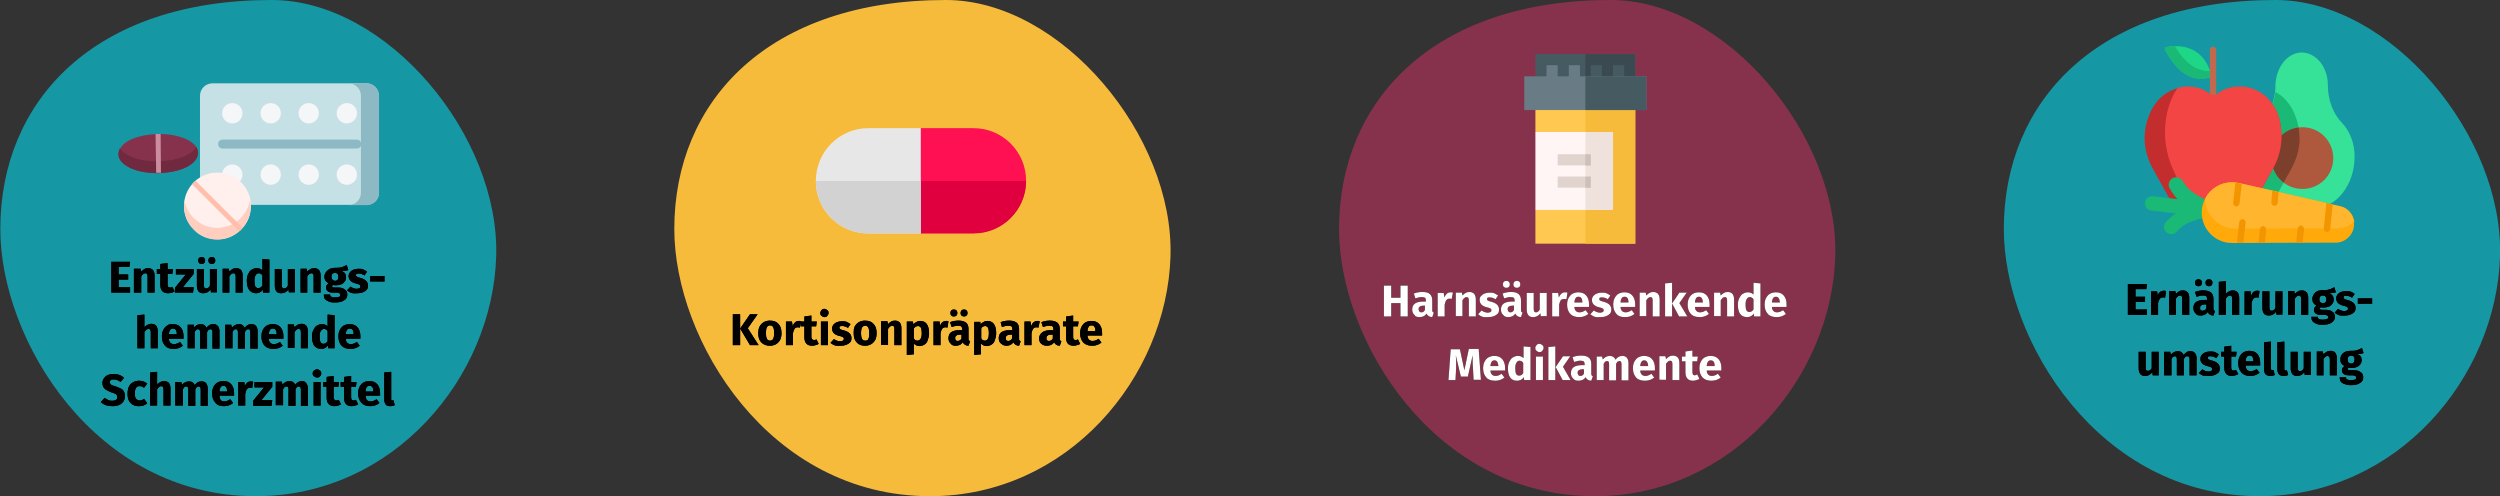
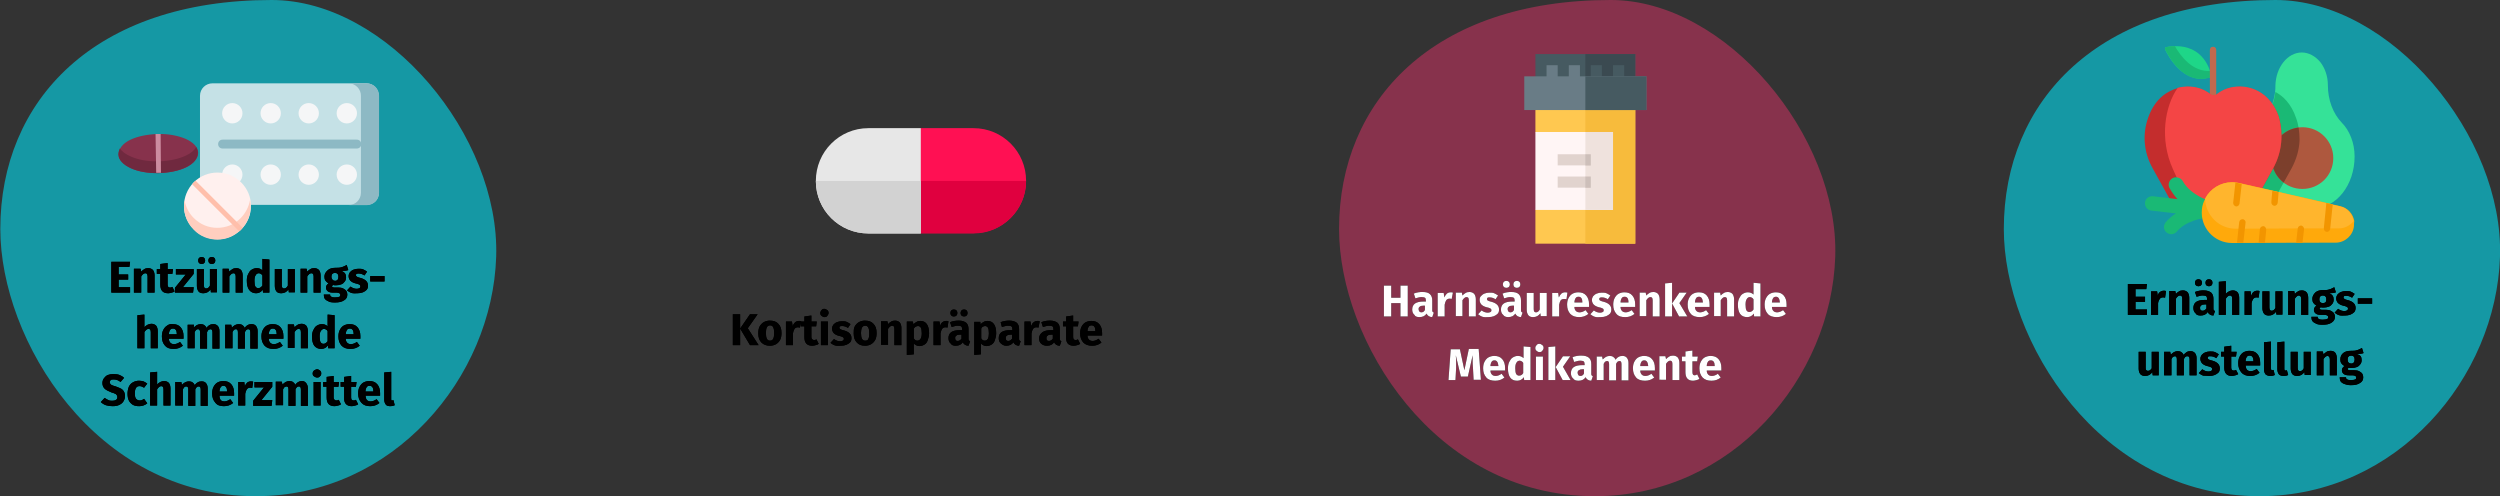
<svg xmlns="http://www.w3.org/2000/svg" version="1.1" id="Ebene_1" x="0px" y="0px" viewBox="0 0 786 156" style="enable-background:new 0 0 786 156;" xml:space="preserve">
  <rect x="0" y="0" width="786" height="156" fill="#333333" stroke="none" />
  <style type="text/css">
	.st0{fill:#1598A4;}
	.st1{fill:#C5E1E6;}
	.st2{fill:#8DB9C4;}
	.st3{fill:#F5F6F7;}
	.st4{fill:#FFF0EE;}
	.st5{fill:#FFCEBF;}
	.st6{fill:#87324C;}
	.st7{fill:#70293F;}
	.st8{fill:#FFBFAB;}
	.st9{fill:#CC8CA0;}
	.st10{fill:#F7BB3C;}
	.st11{fill:#FF1053;}
	.st12{fill:#E0003F;}
	.st13{fill:#E7E7E7;}
	.st14{fill:#D2D2D2;}
	.st15{fill:#465A61;}
	.st16{fill:#3B4A51;}
	.st17{fill:#FFC850;}
	.st18{fill:#697C86;}
	.st19{fill:#FFF5F5;}
	.st20{fill:#EFE2DD;}
	.st21{fill:#E1D3CE;}
	.st22{fill:#CDBFBA;}
	.st23{fill:#FFFFFF;}
	.st24{fill:#35E298;}
	.st25{fill:#1AB975;}
	.st26{fill:#AE583E;}
	.st27{fill:#7C3F2C;}
	.st28{fill:#1ED688;}
	.st29{fill:#C0694E;}
	.st30{fill:#C42D2D;}
	.st31{fill:#F44545;}
	.st32{fill:#FFA90B;}
	.st33{fill:#FFB52D;}
	.st34{fill:#F29500;}
	.st35{fill:none;}
</style>
  <g>
    <g id="Page-1">
      <g id="Illustrationen" transform="translate(-127, -26774)">
        <g id="gicht-behandelung" transform="translate(127, 26774)">
          <g id="Group-5">
            <g id="Group-3">
              <g id="Group-11">
                <path id="Oval-Copy-4" class="st0" d="M80.4,156c43.4,0,74.4-37.4,75.6-75.3S121.8,0,85.4,0C29.6,0,0.1,31.7,0.1,72         C0.1,106.9,29.9,156,80.4,156z" />
                <g id="Group-48" transform="translate(35.871, 26)">
                  <g id="Group_4_" transform="translate(26.806, 0)">
                    <g>
                      <path id="Path" class="st1" d="M52.6,38.4H4.1c-2.2,0-3.9-1.8-3.9-3.9V4.1c0-2.2,1.8-3.9,3.9-3.9h48.4            c2.2,0,3.9,1.8,3.9,3.9v30.5C56.5,36.7,54.8,38.4,52.6,38.4z" />
                      <path id="Path_1_" class="st2" d="M52.6,0.2h-5.7c2.2,0,3.9,1.8,3.9,3.9v30.5c0,2.2-1.8,3.9-3.9,3.9h5.7            c2.2,0,3.9-1.8,3.9-3.9V4.1C56.5,1.9,54.8,0.2,52.6,0.2z" />
                      <g id="Oval_8_" transform="translate(7.16, 6.406)">
                        <g id="Group" transform="translate(35.8, 0)">
                          <circle id="Oval" class="st3" cx="3.4" cy="3.2" r="3.2" />
                          <circle id="Oval_1_" class="st3" cx="3.4" cy="22.5" r="3.2" />
                        </g>
                        <g id="Group_1_" transform="translate(23.93, 0)">
                          <circle id="Oval_2_" class="st3" cx="3.3" cy="3.2" r="3.2" />
                          <circle id="Oval_3_" class="st3" cx="3.3" cy="22.5" r="3.2" />
                        </g>
                        <g id="Group_2_" transform="translate(11.871, 0)">
                          <circle id="Oval_4_" class="st3" cx="3.4" cy="3.2" r="3.2" />
                          <circle id="Oval_5_" class="st3" cx="3.4" cy="22.5" r="3.2" />
                        </g>
                        <g id="Group_3_">
                          <circle id="Oval_6_" class="st3" cx="3.2" cy="3.2" r="3.2" />
                          <circle id="Oval_7_" class="st3" cx="3.2" cy="22.5" r="3.2" />
                        </g>
                      </g>
                    </g>
                    <path id="Path_2_" class="st2" d="M49.5,17.9H7.3c-0.8,0-1.4,0.6-1.4,1.4c0,0.8,0.6,1.4,1.4,1.4h42.2           c0.8,0,1.4-0.6,1.4-1.4C50.9,18.5,50.3,17.9,49.5,17.9L49.5,17.9z" />
                  </g>
                  <g id="medicine" transform="translate(21.935, 33.129) scale(-1, 1) translate(-21.935, -33.129) translate(0.935, 16.129)">
                    <path id="Path_3_" class="st4" d="M17.9,15.2c-4.1-4.1-10.8-4.1-14.9,0c-2,2-3.1,4.6-3.1,7.4c0,2.8,1.1,5.5,3.1,7.4           c2.1,2.1,4.7,3.1,7.4,3.1s5.4-1,7.4-3.1C22,26,22,19.4,17.9,15.2z" />
                    <path id="Path_4_" class="st5" d="M17.9,26.4c-2.1,2.1-4.7,3.1-7.4,3.1s-5.4-1-7.4-3.1c-1.5-1.5-2.5-3.5-2.9-5.6           c-0.1,0.6-0.2,1.2-0.2,1.9c0,2.8,1.1,5.5,3.1,7.4c2.1,2.1,4.7,3.1,7.4,3.1s5.4-1,7.4-3.1c2.5-2.5,3.5-6,2.9-9.3           C20.4,22.9,19.5,24.8,17.9,26.4L17.9,26.4z" />
                    <path id="Path_5_" class="st6" d="M37.8,1.8c-2.3-1.1-5.4-1.7-8.6-1.8c-3.2-0.1-6.3,0.5-8.7,1.5c-2.5,1.1-4,2.7-4,4.4           s1.3,3.4,3.8,4.6c2.3,1.1,5.4,1.7,8.6,1.8c0.1,0,0.3,0,0.4,0c3.1,0,6-0.5,8.2-1.5c2.5-1.1,4-2.7,4-4.4S40.3,3,37.8,1.8           L37.8,1.8z" />
                    <path id="Path_6_" class="st7" d="M37.6,7.1c-2.2,1-5.1,1.5-8.2,1.5c-0.1,0-0.3,0-0.4,0c-3.2-0.1-6.3-0.7-8.6-1.8           c-1.6-0.7-2.7-1.7-3.3-2.7c-0.3,0.6-0.5,1.1-0.5,1.8c0,1.8,1.3,3.4,3.8,4.6c2.3,1.1,5.4,1.7,8.6,1.8c0.1,0,0.3,0,0.4,0           c3.1,0,6-0.5,8.2-1.5c2.5-1.1,4-2.7,4-4.4c0-0.6-0.2-1.3-0.5-1.9C40.5,5.5,39.3,6.4,37.6,7.1z" />
                    <path id="Path_7_" class="st8" d="M17.9,15.2c-0.2-0.2-0.4-0.4-0.6-0.5L2.5,29.5c0.2,0.2,0.4,0.4,0.5,0.6           c0.2,0.2,0.4,0.4,0.6,0.5l14.8-14.8C18.3,15.6,18.1,15.4,17.9,15.2L17.9,15.2z" />
                    <path id="Path_8_" class="st9" d="M28.3,0l-0.1,12.2c0.2,0,0.5,0,0.7,0c0.1,0,0.3,0,0.4,0c0.1,0,0.3,0,0.4,0L29.9,0           c-0.3,0-0.5,0-0.8,0C28.9,0,28.6,0,28.3,0z" />
                  </g>
                </g>
                <g id="Entzündungs-" transform="translate(34, 80)">
                  <path id="path-1" d="M6.9,12v-1.7H3.3V7.9h3V6.3h-3V3.9h3.4l0.2-1.6H1V12H6.9z M10.4,12V6.9c0.4-0.6,0.8-1,1.3-1          c0.2,0,0.4,0.1,0.5,0.2s0.2,0.4,0.2,0.8l0,0V12h2.2V6.6c0-0.7-0.2-1.3-0.5-1.7c-0.4-0.4-0.9-0.6-1.5-0.6          c-0.5,0-0.9,0.1-1.2,0.3c-0.4,0.2-0.7,0.5-1,0.8l0,0l-0.2-0.9H8.1V12H10.4z M18.9,12.2c0.4,0,0.7-0.1,1.1-0.2          c0.4-0.1,0.7-0.2,0.9-0.4l0,0l-0.7-1.4c-0.3,0.2-0.5,0.2-0.8,0.2c-0.2,0-0.4-0.1-0.5-0.2c-0.1-0.1-0.2-0.4-0.2-0.7l0,0V6.1          h1.5l0.2-1.5h-1.7V2.7L16.4,3v1.6h-1.1v1.5h1.1v3.4C16.4,11.3,17.2,12.2,18.9,12.2z M26.7,12l0.2-1.7h-3.4l3.4-4.2V4.6h-5.6          v1.7h3.1l-3.4,4.2V12H26.7z M29.4,3c0.3,0,0.6-0.1,0.8-0.3c0.2-0.2,0.3-0.5,0.3-0.8s-0.1-0.6-0.3-0.8          c-0.2-0.2-0.5-0.3-0.8-0.3c-0.3,0-0.6,0.1-0.8,0.3c-0.2,0.2-0.3,0.5-0.3,0.8s0.1,0.6,0.3,0.8C28.8,2.9,29.1,3,29.4,3z           M32.6,3c0.3,0,0.6-0.1,0.8-0.3c0.2-0.2,0.3-0.5,0.3-0.8s-0.1-0.6-0.3-0.8c-0.2-0.2-0.5-0.3-0.8-0.3c-0.3,0-0.6,0.1-0.8,0.3          s-0.3,0.5-0.3,0.8s0.1,0.6,0.3,0.8S32.3,3,32.6,3z M29.9,12.2c1,0,1.7-0.4,2.3-1.2l0,0l0.1,0.9h1.9V4.6H32v5.2          c-0.3,0.6-0.7,0.9-1.2,0.9c-0.2,0-0.4-0.1-0.5-0.2s-0.2-0.4-0.2-0.8l0,0V4.6h-2.2v5.3c0,0.7,0.2,1.3,0.5,1.7          C28.7,12,29.2,12.2,29.9,12.2z M38.1,12V6.9c0.4-0.6,0.8-1,1.3-1c0.2,0,0.4,0.1,0.5,0.2c0.1,0.1,0.2,0.4,0.2,0.8l0,0V12h2.2          V6.6c0-0.7-0.2-1.3-0.5-1.7c-0.4-0.4-0.9-0.6-1.5-0.6c-0.5,0-0.9,0.1-1.2,0.3c-0.4,0.2-0.7,0.5-1,0.8l0,0l-0.2-0.9h-1.9V12          H38.1z M46.5,12.2c0.9,0,1.6-0.4,2.1-1.1l0,0l0.1,0.9h2V1.6l-2.2-0.2V5c-0.5-0.5-1.1-0.7-1.8-0.7c-0.6,0-1.1,0.2-1.6,0.5          c-0.5,0.3-0.8,0.8-1.1,1.4s-0.4,1.3-0.4,2c0,1.2,0.2,2.2,0.7,2.9S45.6,12.2,46.5,12.2z M47.2,10.6c-0.4,0-0.7-0.2-0.9-0.5          c-0.2-0.3-0.3-1-0.3-1.8c0-0.8,0.1-1.4,0.4-1.8c0.2-0.4,0.6-0.6,1-0.6c0.2,0,0.4,0.1,0.6,0.2c0.2,0.1,0.4,0.3,0.5,0.5l0,0          v3.2C48.1,10.3,47.7,10.6,47.2,10.6z M54.4,12.2c1,0,1.7-0.4,2.3-1.2l0,0l0.1,0.9h1.9V4.6h-2.2v5.2          c-0.3,0.6-0.7,0.9-1.2,0.9c-0.2,0-0.4-0.1-0.5-0.2c-0.1-0.1-0.2-0.4-0.2-0.8l0,0V4.6h-2.2v5.3c0,0.7,0.2,1.3,0.5,1.7          C53.2,12,53.7,12.2,54.4,12.2z M62.6,12V6.9c0.4-0.6,0.8-1,1.3-1c0.2,0,0.4,0.1,0.5,0.2c0.1,0.1,0.2,0.4,0.2,0.8l0,0V12h2.2          V6.6c0-0.7-0.2-1.3-0.5-1.7c-0.4-0.4-0.9-0.6-1.5-0.6c-0.5,0-0.9,0.1-1.2,0.3c-0.4,0.2-0.7,0.5-1,0.8l0,0l-0.2-0.9h-1.9V12          H62.6z M71.3,15.1c1.3,0,2.2-0.2,2.9-0.7c0.7-0.4,1-1,1-1.8c0-0.4-0.1-0.8-0.3-1.1s-0.6-0.6-1-0.8c-0.4-0.2-0.9-0.3-1.5-0.3          l0,0h-1.1c-0.3,0-0.5,0-0.7-0.1s-0.2-0.2-0.2-0.3c0-0.1,0-0.2,0.1-0.2s0.1-0.1,0.2-0.2c0.3,0.1,0.6,0.1,0.9,0.1          c0.6,0,1.2-0.1,1.7-0.3c0.5-0.2,0.8-0.5,1.1-0.9s0.4-0.8,0.4-1.3c0-0.5-0.1-0.9-0.3-1.2c-0.2-0.3-0.6-0.6-1.1-0.8          c0.9,0,1.7-0.1,2.1-0.3l0,0l-0.5-1.6c-0.6,0.3-1.1,0.6-1.6,0.7c-0.5,0.2-1.2,0.2-1.9,0.2c-1,0-1.8,0.2-2.4,0.7          C68.3,5.6,68,6.2,68,7c0,0.5,0.1,0.9,0.3,1.2s0.5,0.6,1,0.9c-0.3,0.2-0.5,0.4-0.6,0.6c-0.2,0.3-0.2,0.5-0.2,0.8          c0,0.4,0.2,0.8,0.6,1.1c0.4,0.3,0.9,0.4,1.7,0.4l0,0h1.1c0.4,0,0.6,0.1,0.8,0.2c0.2,0.1,0.3,0.3,0.3,0.5          c0,0.3-0.1,0.5-0.3,0.6c-0.2,0.1-0.7,0.2-1.3,0.2c-0.4,0-0.8,0-1-0.1c-0.2-0.1-0.4-0.2-0.5-0.3c-0.1-0.1-0.1-0.3-0.1-0.5          l0,0h-2c0,0.5,0.1,1,0.3,1.3s0.6,0.6,1.1,0.8C69.6,15,70.3,15.1,71.3,15.1z M71.4,8.3c-0.3,0-0.6-0.1-0.8-0.3          S70.2,7.4,70.2,7c0-0.4,0.1-0.7,0.3-0.9s0.5-0.3,0.8-0.3c0.7,0,1.1,0.4,1.1,1.2c0,0.4-0.1,0.8-0.3,1S71.7,8.3,71.4,8.3z           M78.4,12.2c0.6,0,1.2-0.1,1.7-0.3s0.9-0.5,1.2-0.8c0.3-0.4,0.4-0.8,0.4-1.3c0-0.6-0.2-1.1-0.6-1.5s-1-0.7-1.7-0.9          c-0.4-0.1-0.8-0.2-1-0.3S78.1,6.9,78,6.8c-0.1-0.1-0.1-0.2-0.1-0.3c0-0.2,0.1-0.3,0.2-0.4c0.2-0.1,0.4-0.1,0.7-0.1          c0.6,0,1.2,0.2,1.8,0.6l0,0l0.8-1.2c-0.4-0.3-0.8-0.5-1.2-0.7s-1-0.2-1.5-0.2c-0.6,0-1.1,0.1-1.6,0.3          c-0.5,0.2-0.8,0.5-1.1,0.8c-0.2,0.3-0.4,0.7-0.4,1.2c0,0.6,0.2,1,0.5,1.4c0.4,0.4,0.9,0.7,1.7,0.9c0.5,0.1,0.8,0.2,1,0.3          c0.2,0.1,0.4,0.2,0.4,0.3c0.1,0.1,0.1,0.2,0.1,0.4c0,0.2-0.1,0.4-0.3,0.5s-0.5,0.2-0.8,0.2c-0.7,0-1.3-0.2-2-0.7l0,0          l-1.1,1.2c0.4,0.3,0.8,0.6,1.4,0.8S77.8,12.2,78.4,12.2z M86.9,8.5V6.8h-4.5v1.7H86.9z" />
                  <path id="path-1_1_" d="M6.9,12v-1.7H3.3V7.9h3V6.3h-3V3.9h3.4l0.2-1.6H1V12H6.9z M10.4,12V6.9c0.4-0.6,0.8-1,1.3-1          c0.2,0,0.4,0.1,0.5,0.2s0.2,0.4,0.2,0.8l0,0V12h2.2V6.6c0-0.7-0.2-1.3-0.5-1.7c-0.4-0.4-0.9-0.6-1.5-0.6          c-0.5,0-0.9,0.1-1.2,0.3c-0.4,0.2-0.7,0.5-1,0.8l0,0l-0.2-0.9H8.1V12H10.4z M18.9,12.2c0.4,0,0.7-0.1,1.1-0.2          c0.4-0.1,0.7-0.2,0.9-0.4l0,0l-0.7-1.4c-0.3,0.2-0.5,0.2-0.8,0.2c-0.2,0-0.4-0.1-0.5-0.2c-0.1-0.1-0.2-0.4-0.2-0.7l0,0V6.1          h1.5l0.2-1.5h-1.7V2.7L16.4,3v1.6h-1.1v1.5h1.1v3.4C16.4,11.3,17.2,12.2,18.9,12.2z M26.7,12l0.2-1.7h-3.4l3.4-4.2V4.6h-5.6          v1.7h3.1l-3.4,4.2V12H26.7z M29.4,3c0.3,0,0.6-0.1,0.8-0.3c0.2-0.2,0.3-0.5,0.3-0.8s-0.1-0.6-0.3-0.8          c-0.2-0.2-0.5-0.3-0.8-0.3c-0.3,0-0.6,0.1-0.8,0.3c-0.2,0.2-0.3,0.5-0.3,0.8s0.1,0.6,0.3,0.8C28.8,2.9,29.1,3,29.4,3z           M32.6,3c0.3,0,0.6-0.1,0.8-0.3c0.2-0.2,0.3-0.5,0.3-0.8s-0.1-0.6-0.3-0.8c-0.2-0.2-0.5-0.3-0.8-0.3c-0.3,0-0.6,0.1-0.8,0.3          s-0.3,0.5-0.3,0.8s0.1,0.6,0.3,0.8S32.3,3,32.6,3z M29.9,12.2c1,0,1.7-0.4,2.3-1.2l0,0l0.1,0.9h1.9V4.6H32v5.2          c-0.3,0.6-0.7,0.9-1.2,0.9c-0.2,0-0.4-0.1-0.5-0.2s-0.2-0.4-0.2-0.8l0,0V4.6h-2.2v5.3c0,0.7,0.2,1.3,0.5,1.7          C28.7,12,29.2,12.2,29.9,12.2z M38.1,12V6.9c0.4-0.6,0.8-1,1.3-1c0.2,0,0.4,0.1,0.5,0.2c0.1,0.1,0.2,0.4,0.2,0.8l0,0V12h2.2          V6.6c0-0.7-0.2-1.3-0.5-1.7c-0.4-0.4-0.9-0.6-1.5-0.6c-0.5,0-0.9,0.1-1.2,0.3c-0.4,0.2-0.7,0.5-1,0.8l0,0l-0.2-0.9h-1.9V12          H38.1z M46.5,12.2c0.9,0,1.6-0.4,2.1-1.1l0,0l0.1,0.9h2V1.6l-2.2-0.2V5c-0.5-0.5-1.1-0.7-1.8-0.7c-0.6,0-1.1,0.2-1.6,0.5          c-0.5,0.3-0.8,0.8-1.1,1.4s-0.4,1.3-0.4,2c0,1.2,0.2,2.2,0.7,2.9S45.6,12.2,46.5,12.2z M47.2,10.6c-0.4,0-0.7-0.2-0.9-0.5          c-0.2-0.3-0.3-1-0.3-1.8c0-0.8,0.1-1.4,0.4-1.8c0.2-0.4,0.6-0.6,1-0.6c0.2,0,0.4,0.1,0.6,0.2c0.2,0.1,0.4,0.3,0.5,0.5l0,0          v3.2C48.1,10.3,47.7,10.6,47.2,10.6z M54.4,12.2c1,0,1.7-0.4,2.3-1.2l0,0l0.1,0.9h1.9V4.6h-2.2v5.2          c-0.3,0.6-0.7,0.9-1.2,0.9c-0.2,0-0.4-0.1-0.5-0.2c-0.1-0.1-0.2-0.4-0.2-0.8l0,0V4.6h-2.2v5.3c0,0.7,0.2,1.3,0.5,1.7          C53.2,12,53.7,12.2,54.4,12.2z M62.6,12V6.9c0.4-0.6,0.8-1,1.3-1c0.2,0,0.4,0.1,0.5,0.2c0.1,0.1,0.2,0.4,0.2,0.8l0,0V12h2.2          V6.6c0-0.7-0.2-1.3-0.5-1.7c-0.4-0.4-0.9-0.6-1.5-0.6c-0.5,0-0.9,0.1-1.2,0.3c-0.4,0.2-0.7,0.5-1,0.8l0,0l-0.2-0.9h-1.9V12          H62.6z M71.3,15.1c1.3,0,2.2-0.2,2.9-0.7c0.7-0.4,1-1,1-1.8c0-0.4-0.1-0.8-0.3-1.1s-0.6-0.6-1-0.8c-0.4-0.2-0.9-0.3-1.5-0.3          l0,0h-1.1c-0.3,0-0.5,0-0.7-0.1s-0.2-0.2-0.2-0.3c0-0.1,0-0.2,0.1-0.2s0.1-0.1,0.2-0.2c0.3,0.1,0.6,0.1,0.9,0.1          c0.6,0,1.2-0.1,1.7-0.3c0.5-0.2,0.8-0.5,1.1-0.9s0.4-0.8,0.4-1.3c0-0.5-0.1-0.9-0.3-1.2c-0.2-0.3-0.6-0.6-1.1-0.8          c0.9,0,1.7-0.1,2.1-0.3l0,0l-0.5-1.6c-0.6,0.3-1.1,0.6-1.6,0.7c-0.5,0.2-1.2,0.2-1.9,0.2c-1,0-1.8,0.2-2.4,0.7          C68.3,5.6,68,6.2,68,7c0,0.5,0.1,0.9,0.3,1.2s0.5,0.6,1,0.9c-0.3,0.2-0.5,0.4-0.6,0.6c-0.2,0.3-0.2,0.5-0.2,0.8          c0,0.4,0.2,0.8,0.6,1.1c0.4,0.3,0.9,0.4,1.7,0.4l0,0h1.1c0.4,0,0.6,0.1,0.8,0.2c0.2,0.1,0.3,0.3,0.3,0.5          c0,0.3-0.1,0.5-0.3,0.6c-0.2,0.1-0.7,0.2-1.3,0.2c-0.4,0-0.8,0-1-0.1c-0.2-0.1-0.4-0.2-0.5-0.3c-0.1-0.1-0.1-0.3-0.1-0.5          l0,0h-2c0,0.5,0.1,1,0.3,1.3s0.6,0.6,1.1,0.8C69.6,15,70.3,15.1,71.3,15.1z M71.4,8.3c-0.3,0-0.6-0.1-0.8-0.3          S70.2,7.4,70.2,7c0-0.4,0.1-0.7,0.3-0.9s0.5-0.3,0.8-0.3c0.7,0,1.1,0.4,1.1,1.2c0,0.4-0.1,0.8-0.3,1S71.7,8.3,71.4,8.3z           M78.4,12.2c0.6,0,1.2-0.1,1.7-0.3s0.9-0.5,1.2-0.8c0.3-0.4,0.4-0.8,0.4-1.3c0-0.6-0.2-1.1-0.6-1.5s-1-0.7-1.7-0.9          c-0.4-0.1-0.8-0.2-1-0.3S78.1,6.9,78,6.8c-0.1-0.1-0.1-0.2-0.1-0.3c0-0.2,0.1-0.3,0.2-0.4c0.2-0.1,0.4-0.1,0.7-0.1          c0.6,0,1.2,0.2,1.8,0.6l0,0l0.8-1.2c-0.4-0.3-0.8-0.5-1.2-0.7s-1-0.2-1.5-0.2c-0.6,0-1.1,0.1-1.6,0.3          c-0.5,0.2-0.8,0.5-1.1,0.8c-0.2,0.3-0.4,0.7-0.4,1.2c0,0.6,0.2,1,0.5,1.4c0.4,0.4,0.9,0.7,1.7,0.9c0.5,0.1,0.8,0.2,1,0.3          c0.2,0.1,0.4,0.2,0.4,0.3c0.1,0.1,0.1,0.2,0.1,0.4c0,0.2-0.1,0.4-0.3,0.5s-0.5,0.2-0.8,0.2c-0.7,0-1.3-0.2-2-0.7l0,0          l-1.1,1.2c0.4,0.3,0.8,0.6,1.4,0.8S77.8,12.2,78.4,12.2z M86.9,8.5V6.8h-4.5v1.7H86.9z" />
                </g>
                <g id="hemmende" transform="translate(43, 98)">
                  <path id="path-2" d="M2.4,11.5V6.4c0.4-0.6,0.8-1,1.3-1c0.2,0,0.4,0.1,0.5,0.2c0.1,0.1,0.2,0.4,0.2,0.8l0,0v5.1h2.2V6.1          c0-0.7-0.2-1.3-0.5-1.7C5.7,4,5.2,3.8,4.6,3.8c-0.4,0-0.8,0.1-1.2,0.3c-0.3,0.2-0.7,0.4-1,0.8l0,0v-4L0.2,1.1v10.4H2.4z           M11.6,11.7c1.1,0,2-0.3,2.9-1l0,0l-0.9-1.2C13.3,9.7,13,9.9,12.7,10s-0.6,0.2-0.9,0.2c-0.5,0-0.9-0.1-1.2-0.4          c-0.3-0.3-0.5-0.7-0.5-1.3l0,0h4.6c0-0.2,0-0.5,0-0.8c0-1.2-0.3-2.1-0.9-2.8s-1.4-1-2.5-1C10.6,3.8,10,4,9.5,4.4          C9,4.7,8.6,5.2,8.3,5.8C8,6.4,7.9,7.1,7.9,7.8c0,1.2,0.3,2.1,1,2.9C9.5,11.4,10.4,11.7,11.6,11.7z M12.6,7.1h-2.5          c0-0.6,0.2-1.1,0.4-1.4c0.2-0.3,0.5-0.4,0.9-0.4C12.2,5.3,12.6,5.9,12.6,7.1L12.6,7.1L12.6,7.1z M18.2,11.5V6.4          c0.2-0.3,0.3-0.6,0.5-0.7c0.2-0.2,0.4-0.2,0.6-0.2c0.4,0,0.6,0.3,0.6,1l0,0v5.1h2.2V6.4c0.2-0.3,0.3-0.6,0.5-0.7          s0.4-0.2,0.6-0.2c0.4,0,0.6,0.3,0.6,1l0,0v5.1h2.2V6.1c0-0.7-0.2-1.2-0.5-1.6c-0.4-0.4-0.8-0.6-1.4-0.6          c-0.5,0-0.9,0.1-1.2,0.3c-0.4,0.2-0.7,0.5-1,0.9c-0.1-0.4-0.4-0.7-0.7-0.9c-0.3-0.2-0.7-0.3-1.1-0.3c-0.4,0-0.8,0.1-1.2,0.3          c-0.3,0.2-0.7,0.5-1,0.8l0,0L18,4.1H16v7.4H18.2z M30.1,11.5V6.4c0.2-0.3,0.3-0.6,0.5-0.7c0.2-0.2,0.4-0.2,0.6-0.2          c0.4,0,0.6,0.3,0.6,1l0,0v5.1h2.2V6.4c0.2-0.3,0.3-0.6,0.5-0.7c0.2-0.2,0.4-0.2,0.6-0.2c0.4,0,0.6,0.3,0.6,1l0,0v5.1H38V6.1          c0-0.7-0.2-1.2-0.5-1.6s-0.8-0.6-1.4-0.6c-0.5,0-0.9,0.1-1.2,0.3c-0.4,0.2-0.7,0.5-1,0.9c-0.1-0.4-0.4-0.7-0.7-0.9          c-0.3-0.2-0.7-0.3-1.1-0.3c-0.4,0-0.8,0.1-1.2,0.3c-0.4,0.2-0.7,0.5-1,0.8l0,0l-0.2-0.9h-1.9v7.4H30.1z M43,11.7          c1.1,0,2-0.3,2.9-1l0,0L45,9.5c-0.3,0.2-0.6,0.4-0.9,0.5c-0.3,0.1-0.6,0.2-0.9,0.2c-0.5,0-0.9-0.1-1.2-0.4s-0.5-0.7-0.5-1.3          l0,0h4.6c0-0.2,0-0.5,0-0.8c0-1.2-0.3-2.1-0.9-2.8s-1.4-1-2.5-1c-0.7,0-1.4,0.2-1.9,0.5c-0.5,0.3-0.9,0.8-1.2,1.4          c-0.3,0.6-0.4,1.3-0.4,2c0,1.2,0.3,2.1,1,2.9C40.9,11.4,41.8,11.7,43,11.7z M44,7.1h-2.5c0-0.6,0.2-1.1,0.4-1.4          c0.2-0.3,0.5-0.4,0.9-0.4C43.6,5.3,44,5.9,44,7.1L44,7.1L44,7.1z M49.6,11.5V6.4c0.4-0.6,0.8-1,1.3-1c0.2,0,0.4,0.1,0.5,0.2          c0.1,0.1,0.2,0.4,0.2,0.8l0,0v5.1h2.2V6.1c0-0.7-0.2-1.3-0.5-1.7c-0.4-0.4-0.9-0.6-1.5-0.6c-0.5,0-0.9,0.1-1.2,0.3          c-0.4,0.2-0.7,0.5-1,0.8l0,0l-0.2-0.9h-1.9v7.4H49.6z M58,11.7c0.9,0,1.6-0.4,2.1-1.1l0,0l0.1,0.9h2V1.1L60,0.9v3.7          c-0.5-0.5-1.1-0.7-1.8-0.7c-0.6,0-1.1,0.2-1.6,0.5c-0.5,0.3-0.8,0.8-1.1,1.4c-0.3,0.6-0.4,1.3-0.4,2c0,1.2,0.2,2.2,0.7,2.9          C56.4,11.4,57.1,11.7,58,11.7z M58.7,10.1c-0.4,0-0.7-0.2-0.9-0.5s-0.3-1-0.3-1.8c0-0.8,0.1-1.4,0.4-1.8s0.6-0.6,1-0.6          c0.2,0,0.4,0.1,0.6,0.2s0.4,0.3,0.5,0.5l0,0v3.2C59.6,9.8,59.2,10.1,58.7,10.1z M67.2,11.7c1.1,0,2-0.3,2.9-1l0,0l-0.9-1.2          c-0.3,0.2-0.6,0.4-0.9,0.5s-0.6,0.2-0.9,0.2c-0.5,0-0.9-0.1-1.2-0.4s-0.5-0.7-0.5-1.3l0,0h4.6c0-0.2,0-0.5,0-0.8          c0-1.2-0.3-2.1-0.9-2.8s-1.4-1-2.5-1c-0.7,0-1.4,0.2-1.9,0.5c-0.5,0.3-0.9,0.8-1.2,1.4s-0.4,1.3-0.4,2c0,1.2,0.3,2.1,1,2.9          C65.1,11.4,66,11.7,67.2,11.7z M68.2,7.1h-2.5c0-0.6,0.2-1.1,0.4-1.4c0.2-0.3,0.5-0.4,0.9-0.4C67.8,5.3,68.2,5.9,68.2,7.1          L68.2,7.1L68.2,7.1z" />
                  <path id="path-2_1_" d="M2.4,11.5V6.4c0.4-0.6,0.8-1,1.3-1c0.2,0,0.4,0.1,0.5,0.2c0.1,0.1,0.2,0.4,0.2,0.8l0,0v5.1h2.2V6.1          c0-0.7-0.2-1.3-0.5-1.7C5.7,4,5.2,3.8,4.6,3.8c-0.4,0-0.8,0.1-1.2,0.3c-0.3,0.2-0.7,0.4-1,0.8l0,0v-4L0.2,1.1v10.4H2.4z           M11.6,11.7c1.1,0,2-0.3,2.9-1l0,0l-0.9-1.2C13.3,9.7,13,9.9,12.7,10s-0.6,0.2-0.9,0.2c-0.5,0-0.9-0.1-1.2-0.4          c-0.3-0.3-0.5-0.7-0.5-1.3l0,0h4.6c0-0.2,0-0.5,0-0.8c0-1.2-0.3-2.1-0.9-2.8s-1.4-1-2.5-1C10.6,3.8,10,4,9.5,4.4          C9,4.7,8.6,5.2,8.3,5.8C8,6.4,7.9,7.1,7.9,7.8c0,1.2,0.3,2.1,1,2.9C9.5,11.4,10.4,11.7,11.6,11.7z M12.6,7.1h-2.5          c0-0.6,0.2-1.1,0.4-1.4c0.2-0.3,0.5-0.4,0.9-0.4C12.2,5.3,12.6,5.9,12.6,7.1L12.6,7.1L12.6,7.1z M18.2,11.5V6.4          c0.2-0.3,0.3-0.6,0.5-0.7c0.2-0.2,0.4-0.2,0.6-0.2c0.4,0,0.6,0.3,0.6,1l0,0v5.1h2.2V6.4c0.2-0.3,0.3-0.6,0.5-0.7          s0.4-0.2,0.6-0.2c0.4,0,0.6,0.3,0.6,1l0,0v5.1h2.2V6.1c0-0.7-0.2-1.2-0.5-1.6c-0.4-0.4-0.8-0.6-1.4-0.6          c-0.5,0-0.9,0.1-1.2,0.3c-0.4,0.2-0.7,0.5-1,0.9c-0.1-0.4-0.4-0.7-0.7-0.9c-0.3-0.2-0.7-0.3-1.1-0.3c-0.4,0-0.8,0.1-1.2,0.3          c-0.3,0.2-0.7,0.5-1,0.8l0,0L18,4.1H16v7.4H18.2z M30.1,11.5V6.4c0.2-0.3,0.3-0.6,0.5-0.7c0.2-0.2,0.4-0.2,0.6-0.2          c0.4,0,0.6,0.3,0.6,1l0,0v5.1h2.2V6.4c0.2-0.3,0.3-0.6,0.5-0.7c0.2-0.2,0.4-0.2,0.6-0.2c0.4,0,0.6,0.3,0.6,1l0,0v5.1H38V6.1          c0-0.7-0.2-1.2-0.5-1.6s-0.8-0.6-1.4-0.6c-0.5,0-0.9,0.1-1.2,0.3c-0.4,0.2-0.7,0.5-1,0.9c-0.1-0.4-0.4-0.7-0.7-0.9          c-0.3-0.2-0.7-0.3-1.1-0.3c-0.4,0-0.8,0.1-1.2,0.3c-0.4,0.2-0.7,0.5-1,0.8l0,0l-0.2-0.9h-1.9v7.4H30.1z M43,11.7          c1.1,0,2-0.3,2.9-1l0,0L45,9.5c-0.3,0.2-0.6,0.4-0.9,0.5c-0.3,0.1-0.6,0.2-0.9,0.2c-0.5,0-0.9-0.1-1.2-0.4s-0.5-0.7-0.5-1.3          l0,0h4.6c0-0.2,0-0.5,0-0.8c0-1.2-0.3-2.1-0.9-2.8s-1.4-1-2.5-1c-0.7,0-1.4,0.2-1.9,0.5c-0.5,0.3-0.9,0.8-1.2,1.4          c-0.3,0.6-0.4,1.3-0.4,2c0,1.2,0.3,2.1,1,2.9C40.9,11.4,41.8,11.7,43,11.7z M44,7.1h-2.5c0-0.6,0.2-1.1,0.4-1.4          c0.2-0.3,0.5-0.4,0.9-0.4C43.6,5.3,44,5.9,44,7.1L44,7.1L44,7.1z M49.6,11.5V6.4c0.4-0.6,0.8-1,1.3-1c0.2,0,0.4,0.1,0.5,0.2          c0.1,0.1,0.2,0.4,0.2,0.8l0,0v5.1h2.2V6.1c0-0.7-0.2-1.3-0.5-1.7c-0.4-0.4-0.9-0.6-1.5-0.6c-0.5,0-0.9,0.1-1.2,0.3          c-0.4,0.2-0.7,0.5-1,0.8l0,0l-0.2-0.9h-1.9v7.4H49.6z M58,11.7c0.9,0,1.6-0.4,2.1-1.1l0,0l0.1,0.9h2V1.1L60,0.9v3.7          c-0.5-0.5-1.1-0.7-1.8-0.7c-0.6,0-1.1,0.2-1.6,0.5c-0.5,0.3-0.8,0.8-1.1,1.4c-0.3,0.6-0.4,1.3-0.4,2c0,1.2,0.2,2.2,0.7,2.9          C56.4,11.4,57.1,11.7,58,11.7z M58.7,10.1c-0.4,0-0.7-0.2-0.9-0.5s-0.3-1-0.3-1.8c0-0.8,0.1-1.4,0.4-1.8s0.6-0.6,1-0.6          c0.2,0,0.4,0.1,0.6,0.2s0.4,0.3,0.5,0.5l0,0v3.2C59.6,9.8,59.2,10.1,58.7,10.1z M67.2,11.7c1.1,0,2-0.3,2.9-1l0,0l-0.9-1.2          c-0.3,0.2-0.6,0.4-0.9,0.5s-0.6,0.2-0.9,0.2c-0.5,0-0.9-0.1-1.2-0.4s-0.5-0.7-0.5-1.3l0,0h4.6c0-0.2,0-0.5,0-0.8          c0-1.2-0.3-2.1-0.9-2.8s-1.4-1-2.5-1c-0.7,0-1.4,0.2-1.9,0.5c-0.5,0.3-0.9,0.8-1.2,1.4s-0.4,1.3-0.4,2c0,1.2,0.3,2.1,1,2.9          C65.1,11.4,66,11.7,67.2,11.7z M68.2,7.1h-2.5c0-0.6,0.2-1.1,0.4-1.4c0.2-0.3,0.5-0.4,0.9-0.4C67.8,5.3,68.2,5.9,68.2,7.1          L68.2,7.1L68.2,7.1z" />
                </g>
                <g id="Schmerzmittel" transform="translate(31, 116)">
                  <path id="path-3" d="M4.4,11.7c0.8,0,1.5-0.1,2.1-0.4s1-0.6,1.3-1.1c0.3-0.5,0.5-1,0.5-1.6c0-0.8-0.2-1.5-0.7-2          S6.4,5.9,5.4,5.5C4.9,5.4,4.5,5.2,4.2,5.1C4,5,3.8,4.9,3.7,4.7C3.6,4.6,3.5,4.4,3.5,4.2c0-0.3,0.1-0.5,0.3-0.7          c0.2-0.2,0.6-0.2,1-0.2c0.8,0,1.5,0.3,2.1,0.8l0,0L8,2.8C7.6,2.4,7.1,2.1,6.6,1.9S5.4,1.6,4.7,1.6C4,1.6,3.4,1.7,2.9,1.9          s-0.9,0.6-1.2,1S1.2,3.8,1.2,4.4c0,0.7,0.2,1.3,0.7,1.8C2.3,6.6,3.1,7,4.1,7.4C4.6,7.5,5,7.7,5.2,7.8          c0.3,0.1,0.4,0.3,0.5,0.4c0.1,0.2,0.2,0.4,0.2,0.6c0,0.4-0.1,0.7-0.4,0.9S4.8,10,4.4,10C3.9,10,3.5,10,3.1,9.8          C2.7,9.6,2.3,9.4,1.9,9.1l0,0l-1.2,1.3c0.4,0.4,1,0.8,1.6,1C2.9,11.6,3.6,11.7,4.4,11.7z M12.8,11.7c0.9,0,1.8-0.3,2.5-0.9          l0,0l-1-1.4c-0.3,0.2-0.5,0.3-0.7,0.4c-0.2,0.1-0.4,0.1-0.7,0.1c-0.5,0-0.8-0.2-1.1-0.5s-0.4-0.9-0.4-1.7          c0-0.8,0.1-1.4,0.4-1.8c0.3-0.4,0.6-0.5,1.1-0.5c0.5,0,0.9,0.2,1.4,0.5l0,0l1-1.3c-0.4-0.3-0.8-0.5-1.2-0.7          c-0.4-0.1-0.9-0.2-1.4-0.2c-0.7,0-1.4,0.2-1.9,0.5c-0.6,0.3-1,0.8-1.3,1.4C9.2,6.4,9.1,7.1,9.1,7.8s0.1,1.5,0.4,2.1          c0.3,0.6,0.7,1,1.3,1.4C11.4,11.6,12,11.7,12.8,11.7z M18.4,11.5V6.4c0.4-0.6,0.8-1,1.3-1c0.2,0,0.4,0.1,0.5,0.2          c0.1,0.1,0.2,0.4,0.2,0.8l0,0v5.1h2.2V6.1c0-0.7-0.2-1.3-0.5-1.7c-0.4-0.4-0.9-0.6-1.5-0.6c-0.4,0-0.8,0.1-1.2,0.3          c-0.3,0.2-0.7,0.4-1,0.8l0,0v-4l-2.2,0.2v10.4H18.4z M26.5,11.5V6.4c0.2-0.3,0.3-0.6,0.5-0.7c0.2-0.2,0.4-0.2,0.6-0.2          c0.4,0,0.6,0.3,0.6,1l0,0v5.1h2.2V6.4c0.2-0.3,0.3-0.6,0.5-0.7c0.2-0.2,0.4-0.2,0.6-0.2c0.4,0,0.6,0.3,0.6,1l0,0v5.1h2.2          V6.1c0-0.7-0.2-1.2-0.5-1.6s-0.8-0.6-1.4-0.6c-0.5,0-0.9,0.1-1.2,0.3c-0.4,0.2-0.7,0.5-1,0.9c-0.1-0.4-0.4-0.7-0.7-0.9          c-0.3-0.2-0.7-0.3-1.1-0.3c-0.4,0-0.8,0.1-1.2,0.3c-0.4,0.2-0.7,0.5-1,0.8l0,0l-0.2-0.9h-1.9v7.4H26.5z M39.4,11.7          c1.1,0,2-0.3,2.9-1l0,0l-0.9-1.2c-0.3,0.2-0.6,0.4-0.9,0.5c-0.3,0.1-0.6,0.2-0.9,0.2c-0.5,0-0.9-0.1-1.2-0.4          C38.2,9.5,38,9.1,38,8.4l0,0h4.6c0-0.2,0-0.5,0-0.8c0-1.2-0.3-2.1-0.9-2.8s-1.4-1-2.5-1c-0.7,0-1.4,0.2-1.9,0.5          c-0.5,0.3-0.9,0.8-1.2,1.4c-0.3,0.6-0.4,1.3-0.4,2c0,1.2,0.3,2.1,1,2.9C37.3,11.4,38.2,11.7,39.4,11.7z M40.4,7.1H38          c0-0.6,0.2-1.1,0.4-1.4c0.2-0.3,0.5-0.4,0.9-0.4C40,5.3,40.4,5.9,40.4,7.1L40.4,7.1L40.4,7.1z M46.1,11.5V7.8          c0.1-0.6,0.3-1.1,0.5-1.4c0.2-0.3,0.6-0.5,1-0.5c0.2,0,0.4,0,0.7,0.1l0,0L48.6,4c-0.2-0.1-0.5-0.1-0.7-0.1          c-0.4,0-0.8,0.1-1.2,0.4C46.4,4.6,46.1,5,46,5.5l0,0l-0.2-1.4h-1.9v7.4H46.1z M54.4,11.5l0.2-1.7h-3.4l3.4-4.2V4.1h-5.6v1.7          H52l-3.4,4.2v1.6H54.4z M58,11.5V6.4c0.2-0.3,0.3-0.6,0.5-0.7s0.4-0.2,0.6-0.2c0.4,0,0.6,0.3,0.6,1l0,0v5.1h2.2V6.4          c0.2-0.3,0.3-0.6,0.5-0.7c0.2-0.2,0.4-0.2,0.6-0.2c0.4,0,0.6,0.3,0.6,1l0,0v5.1h2.2V6.1c0-0.7-0.2-1.2-0.5-1.6          S64.6,3.8,64,3.8c-0.5,0-0.9,0.1-1.2,0.3c-0.4,0.2-0.7,0.5-1,0.9c-0.1-0.4-0.4-0.7-0.7-0.9c-0.3-0.2-0.7-0.3-1.1-0.3          c-0.4,0-0.8,0.1-1.2,0.3c-0.3,0.2-0.7,0.5-1,0.8l0,0l-0.2-0.9h-1.9v7.4H58z M68.7,2.7c0.4,0,0.7-0.1,0.9-0.4          C69.9,2.1,70,1.8,70,1.4s-0.1-0.7-0.4-0.9c-0.2-0.2-0.6-0.4-0.9-0.4S68,0.3,67.7,0.5c-0.2,0.2-0.4,0.5-0.4,0.9          s0.1,0.7,0.4,0.9C68,2.5,68.3,2.7,68.7,2.7z M69.8,11.5V4.1h-2.2v7.4H69.8z M74.2,11.7c0.4,0,0.7-0.1,1.1-0.2          c0.4-0.1,0.7-0.2,0.9-0.4l0,0l-0.7-1.4c-0.3,0.2-0.5,0.2-0.8,0.2c-0.2,0-0.4-0.1-0.5-0.2S73.9,9.4,73.9,9l0,0V5.6h1.5          l0.2-1.5h-1.7V2.2l-2.2,0.3v1.6h-1.1v1.5h1.1v3.4C71.7,10.8,72.5,11.7,74.2,11.7z M79.6,11.7c0.4,0,0.7-0.1,1.1-0.2          c0.4-0.1,0.7-0.2,0.9-0.4l0,0l-0.7-1.4c-0.3,0.2-0.5,0.2-0.8,0.2c-0.2,0-0.4-0.1-0.5-0.2S79.4,9.4,79.4,9l0,0V5.6h1.5          l0.2-1.5h-1.7V2.2l-2.2,0.3v1.6h-1.1v1.5h1.1v3.4C77.1,10.8,78,11.7,79.6,11.7z M85.4,11.7c1.1,0,2-0.3,2.9-1l0,0l-0.9-1.2          c-0.3,0.2-0.6,0.4-0.9,0.5s-0.6,0.2-0.9,0.2c-0.5,0-0.9-0.1-1.2-0.4S84,9.1,83.9,8.4l0,0h4.6c0-0.2,0-0.5,0-0.8          c0-1.2-0.3-2.1-0.9-2.8s-1.4-1-2.5-1c-0.7,0-1.4,0.2-1.9,0.5c-0.5,0.3-0.9,0.8-1.2,1.4c-0.3,0.6-0.4,1.3-0.4,2          c0,1.2,0.3,2.1,1,2.9C83.3,11.4,84.2,11.7,85.4,11.7z M86.4,7.1h-2.5c0-0.6,0.2-1.1,0.4-1.4c0.2-0.3,0.5-0.4,0.9-0.4          C86,5.3,86.4,5.9,86.4,7.1L86.4,7.1L86.4,7.1z M91.8,11.7c0.5,0,0.9-0.1,1.3-0.3l0,0l-0.4-1.6c-0.1,0-0.2,0.1-0.4,0.1          C92.1,10,92,9.8,92,9.5l0,0V0.9l-2.2,0.2v8.5c0,0.7,0.2,1.2,0.5,1.6C90.6,11.6,91.1,11.7,91.8,11.7z" />
                  <path id="path-3_1_" d="M4.4,11.7c0.8,0,1.5-0.1,2.1-0.4s1-0.6,1.3-1.1c0.3-0.5,0.5-1,0.5-1.6c0-0.8-0.2-1.5-0.7-2          S6.4,5.9,5.4,5.5C4.9,5.4,4.5,5.2,4.2,5.1C4,5,3.8,4.9,3.7,4.7C3.6,4.6,3.5,4.4,3.5,4.2c0-0.3,0.1-0.5,0.3-0.7          c0.2-0.2,0.6-0.2,1-0.2c0.8,0,1.5,0.3,2.1,0.8l0,0L8,2.8C7.6,2.4,7.1,2.1,6.6,1.9S5.4,1.6,4.7,1.6C4,1.6,3.4,1.7,2.9,1.9          s-0.9,0.6-1.2,1S1.2,3.8,1.2,4.4c0,0.7,0.2,1.3,0.7,1.8C2.3,6.6,3.1,7,4.1,7.4C4.6,7.5,5,7.7,5.2,7.8          c0.3,0.1,0.4,0.3,0.5,0.4c0.1,0.2,0.2,0.4,0.2,0.6c0,0.4-0.1,0.7-0.4,0.9S4.8,10,4.4,10C3.9,10,3.5,10,3.1,9.8          C2.7,9.6,2.3,9.4,1.9,9.1l0,0l-1.2,1.3c0.4,0.4,1,0.8,1.6,1C2.9,11.6,3.6,11.7,4.4,11.7z M12.8,11.7c0.9,0,1.8-0.3,2.5-0.9          l0,0l-1-1.4c-0.3,0.2-0.5,0.3-0.7,0.4c-0.2,0.1-0.4,0.1-0.7,0.1c-0.5,0-0.8-0.2-1.1-0.5s-0.4-0.9-0.4-1.7          c0-0.8,0.1-1.4,0.4-1.8c0.3-0.4,0.6-0.5,1.1-0.5c0.5,0,0.9,0.2,1.4,0.5l0,0l1-1.3c-0.4-0.3-0.8-0.5-1.2-0.7          c-0.4-0.1-0.9-0.2-1.4-0.2c-0.7,0-1.4,0.2-1.9,0.5c-0.6,0.3-1,0.8-1.3,1.4C9.2,6.4,9.1,7.1,9.1,7.8s0.1,1.5,0.4,2.1          c0.3,0.6,0.7,1,1.3,1.4C11.4,11.6,12,11.7,12.8,11.7z M18.4,11.5V6.4c0.4-0.6,0.8-1,1.3-1c0.2,0,0.4,0.1,0.5,0.2          c0.1,0.1,0.2,0.4,0.2,0.8l0,0v5.1h2.2V6.1c0-0.7-0.2-1.3-0.5-1.7c-0.4-0.4-0.9-0.6-1.5-0.6c-0.4,0-0.8,0.1-1.2,0.3          c-0.3,0.2-0.7,0.4-1,0.8l0,0v-4l-2.2,0.2v10.4H18.4z M26.5,11.5V6.4c0.2-0.3,0.3-0.6,0.5-0.7c0.2-0.2,0.4-0.2,0.6-0.2          c0.4,0,0.6,0.3,0.6,1l0,0v5.1h2.2V6.4c0.2-0.3,0.3-0.6,0.5-0.7c0.2-0.2,0.4-0.2,0.6-0.2c0.4,0,0.6,0.3,0.6,1l0,0v5.1h2.2          V6.1c0-0.7-0.2-1.2-0.5-1.6s-0.8-0.6-1.4-0.6c-0.5,0-0.9,0.1-1.2,0.3c-0.4,0.2-0.7,0.5-1,0.9c-0.1-0.4-0.4-0.7-0.7-0.9          c-0.3-0.2-0.7-0.3-1.1-0.3c-0.4,0-0.8,0.1-1.2,0.3c-0.4,0.2-0.7,0.5-1,0.8l0,0l-0.2-0.9h-1.9v7.4H26.5z M39.4,11.7          c1.1,0,2-0.3,2.9-1l0,0l-0.9-1.2c-0.3,0.2-0.6,0.4-0.9,0.5c-0.3,0.1-0.6,0.2-0.9,0.2c-0.5,0-0.9-0.1-1.2-0.4          C38.2,9.5,38,9.1,38,8.4l0,0h4.6c0-0.2,0-0.5,0-0.8c0-1.2-0.3-2.1-0.9-2.8s-1.4-1-2.5-1c-0.7,0-1.4,0.2-1.9,0.5          c-0.5,0.3-0.9,0.8-1.2,1.4c-0.3,0.6-0.4,1.3-0.4,2c0,1.2,0.3,2.1,1,2.9C37.3,11.4,38.2,11.7,39.4,11.7z M40.4,7.1H38          c0-0.6,0.2-1.1,0.4-1.4c0.2-0.3,0.5-0.4,0.9-0.4C40,5.3,40.4,5.9,40.4,7.1L40.4,7.1L40.4,7.1z M46.1,11.5V7.8          c0.1-0.6,0.3-1.1,0.5-1.4c0.2-0.3,0.6-0.5,1-0.5c0.2,0,0.4,0,0.7,0.1l0,0L48.6,4c-0.2-0.1-0.5-0.1-0.7-0.1          c-0.4,0-0.8,0.1-1.2,0.4C46.4,4.6,46.1,5,46,5.5l0,0l-0.2-1.4h-1.9v7.4H46.1z M54.4,11.5l0.2-1.7h-3.4l3.4-4.2V4.1h-5.6v1.7          H52l-3.4,4.2v1.6H54.4z M58,11.5V6.4c0.2-0.3,0.3-0.6,0.5-0.7s0.4-0.2,0.6-0.2c0.4,0,0.6,0.3,0.6,1l0,0v5.1h2.2V6.4          c0.2-0.3,0.3-0.6,0.5-0.7c0.2-0.2,0.4-0.2,0.6-0.2c0.4,0,0.6,0.3,0.6,1l0,0v5.1h2.2V6.1c0-0.7-0.2-1.2-0.5-1.6          S64.6,3.8,64,3.8c-0.5,0-0.9,0.1-1.2,0.3c-0.4,0.2-0.7,0.5-1,0.9c-0.1-0.4-0.4-0.7-0.7-0.9c-0.3-0.2-0.7-0.3-1.1-0.3          c-0.4,0-0.8,0.1-1.2,0.3c-0.3,0.2-0.7,0.5-1,0.8l0,0l-0.2-0.9h-1.9v7.4H58z M68.7,2.7c0.4,0,0.7-0.1,0.9-0.4          C69.9,2.1,70,1.8,70,1.4s-0.1-0.7-0.4-0.9c-0.2-0.2-0.6-0.4-0.9-0.4S68,0.3,67.7,0.5c-0.2,0.2-0.4,0.5-0.4,0.9          s0.1,0.7,0.4,0.9C68,2.5,68.3,2.7,68.7,2.7z M69.8,11.5V4.1h-2.2v7.4H69.8z M74.2,11.7c0.4,0,0.7-0.1,1.1-0.2          c0.4-0.1,0.7-0.2,0.9-0.4l0,0l-0.7-1.4c-0.3,0.2-0.5,0.2-0.8,0.2c-0.2,0-0.4-0.1-0.5-0.2S73.9,9.4,73.9,9l0,0V5.6h1.5          l0.2-1.5h-1.7V2.2l-2.2,0.3v1.6h-1.1v1.5h1.1v3.4C71.7,10.8,72.5,11.7,74.2,11.7z M79.6,11.7c0.4,0,0.7-0.1,1.1-0.2          c0.4-0.1,0.7-0.2,0.9-0.4l0,0l-0.7-1.4c-0.3,0.2-0.5,0.2-0.8,0.2c-0.2,0-0.4-0.1-0.5-0.2S79.4,9.4,79.4,9l0,0V5.6h1.5          l0.2-1.5h-1.7V2.2l-2.2,0.3v1.6h-1.1v1.5h1.1v3.4C77.1,10.8,78,11.7,79.6,11.7z M85.4,11.7c1.1,0,2-0.3,2.9-1l0,0l-0.9-1.2          c-0.3,0.2-0.6,0.4-0.9,0.5s-0.6,0.2-0.9,0.2c-0.5,0-0.9-0.1-1.2-0.4S84,9.1,83.9,8.4l0,0h4.6c0-0.2,0-0.5,0-0.8          c0-1.2-0.3-2.1-0.9-2.8s-1.4-1-2.5-1c-0.7,0-1.4,0.2-1.9,0.5c-0.5,0.3-0.9,0.8-1.2,1.4c-0.3,0.6-0.4,1.3-0.4,2          c0,1.2,0.3,2.1,1,2.9C83.3,11.4,84.2,11.7,85.4,11.7z M86.4,7.1h-2.5c0-0.6,0.2-1.1,0.4-1.4c0.2-0.3,0.5-0.4,0.9-0.4          C86,5.3,86.4,5.9,86.4,7.1L86.4,7.1L86.4,7.1z M91.8,11.7c0.5,0,0.9-0.1,1.3-0.3l0,0l-0.4-1.6c-0.1,0-0.2,0.1-0.4,0.1          C92.1,10,92,9.8,92,9.5l0,0V0.9l-2.2,0.2v8.5c0,0.7,0.2,1.2,0.5,1.6C90.6,11.6,91.1,11.7,91.8,11.7z" />
                </g>
              </g>
            </g>
            <g id="Group-3-Copy-2" transform="translate(209, 0)">
              <g id="Group-11_1_">
-                 <path id="Oval-Copy-4_1_" class="st10" d="M83.4,156c43.4,0,74.4-37.4,75.6-75.3S124.7,0,88.4,0C32.6,0,3,31.7,3,72         C3,106.9,32.8,156,83.4,156z" />
                <g id="heart" transform="translate(44.5, 40)">
                  <g id="Group_5_" transform="translate(0, 0.295)">
                    <path id="Path_9_" class="st11" d="M14.9,16.6L36,0h16.6c9.1,0,16.5,7.4,16.5,16.5s-7.4,16.5-16.5,16.5H36L14.9,16.6z" />
                    <path id="Path_10_" class="st12" d="M69.1,16.6c0,9.1-7.4,16.5-16.5,16.5H36L23.5,16.6H69.1z" />
                    <path id="Path_11_" class="st13" d="M36.1,0H19.5C10.4,0,3,7.4,3,16.6s7.4,16.5,16.5,16.5h16.5V0z" />
                    <path id="Path_12_" class="st14" d="M36.1,16.6H3c0,9.1,7.4,16.5,16.5,16.5h16.5V16.6z" />
                  </g>
                </g>
                <g id="Kortisonpräparate" transform="translate(18, 97)">
                  <path id="path-4" d="M5.7,11.5V1.8H3.4v9.7H5.7z M11.5,11.5L8.1,6.2l3.1-4.4H8.8L5.7,6.3l3.1,5.2H11.5z M15.1,11.7          c0.7,0,1.4-0.2,1.9-0.5s1-0.8,1.3-1.4c0.3-0.6,0.4-1.3,0.4-2.1c0-1.3-0.3-2.2-1-2.9c-0.6-0.7-1.5-1-2.7-1          c-0.7,0-1.4,0.2-1.9,0.5c-0.5,0.3-1,0.8-1.3,1.4c-0.3,0.6-0.4,1.3-0.4,2.1c0,1.3,0.3,2.2,1,2.9C13.1,11.4,14,11.7,15.1,11.7          z M15.1,10.1c-0.5,0-0.8-0.2-1-0.6c-0.2-0.4-0.3-1-0.3-1.8c0-0.8,0.1-1.4,0.3-1.8c0.2-0.4,0.6-0.6,1-0.6          c0.5,0,0.8,0.2,1,0.6s0.3,1,0.3,1.8c0,0.8-0.1,1.4-0.3,1.8C15.9,9.9,15.6,10.1,15.1,10.1z M22.3,11.5V7.8          c0.1-0.6,0.3-1.1,0.5-1.4c0.2-0.3,0.6-0.5,1-0.5c0.2,0,0.4,0,0.7,0.1l0,0L24.9,4c-0.2-0.1-0.5-0.1-0.7-0.1          c-0.4,0-0.8,0.1-1.2,0.4c-0.3,0.3-0.6,0.7-0.8,1.2l0,0L22,4.1h-1.9v7.4H22.3z M28.4,11.7c0.4,0,0.7-0.1,1.1-0.2          c0.4-0.1,0.7-0.2,0.9-0.4l0,0l-0.7-1.4c-0.3,0.2-0.5,0.2-0.8,0.2c-0.2,0-0.4-0.1-0.5-0.2S28.1,9.4,28.1,9l0,0V5.6h1.5          l0.2-1.5h-1.7V2.2l-2.2,0.3v1.6h-1.1v1.5h1.1v3.4C25.9,10.8,26.7,11.7,28.4,11.7z M32.2,2.7c0.4,0,0.7-0.1,0.9-0.4          s0.4-0.5,0.4-0.9s-0.1-0.7-0.4-0.9s-0.6-0.4-0.9-0.4c-0.4,0-0.7,0.1-0.9,0.4S30.9,1,30.9,1.4s0.1,0.7,0.4,0.9          S31.8,2.7,32.2,2.7z M33.3,11.5V4.1h-2.2v7.4H33.3z M37.4,11.7c0.6,0,1.2-0.1,1.7-0.3c0.5-0.2,0.9-0.5,1.2-0.8          s0.4-0.8,0.4-1.3c0-0.6-0.2-1.1-0.6-1.5s-1-0.7-1.7-0.9c-0.4-0.1-0.8-0.2-1-0.3C37.2,6.5,37,6.4,37,6.3          c-0.1-0.1-0.1-0.2-0.1-0.3c0-0.2,0.1-0.3,0.2-0.4c0.2-0.1,0.4-0.1,0.7-0.1c0.6,0,1.2,0.2,1.8,0.6l0,0l0.8-1.2          c-0.4-0.3-0.8-0.5-1.2-0.7s-1-0.2-1.5-0.2c-0.6,0-1.1,0.1-1.6,0.3c-0.5,0.2-0.8,0.5-1.1,0.8c-0.2,0.3-0.4,0.7-0.4,1.2          c0,0.6,0.2,1,0.5,1.4c0.4,0.4,0.9,0.7,1.7,0.9c0.5,0.1,0.8,0.2,1,0.3c0.2,0.1,0.4,0.2,0.4,0.3c0.1,0.1,0.1,0.2,0.1,0.4          c0,0.2-0.1,0.4-0.3,0.5s-0.5,0.2-0.8,0.2c-0.7,0-1.3-0.2-2-0.7l0,0l-1.1,1.2c0.4,0.3,0.8,0.6,1.4,0.8S36.8,11.7,37.4,11.7z           M45,11.7c0.7,0,1.4-0.2,1.9-0.5c0.5-0.3,1-0.8,1.3-1.4c0.3-0.6,0.4-1.3,0.4-2.1c0-1.3-0.3-2.2-1-2.9c-0.6-0.7-1.5-1-2.7-1          c-0.7,0-1.4,0.2-1.9,0.5c-0.5,0.3-1,0.8-1.3,1.4S41.4,7,41.4,7.8c0,1.3,0.3,2.2,1,2.9C43,11.4,43.9,11.7,45,11.7z M45,10.1          c-0.5,0-0.8-0.2-1-0.6c-0.2-0.4-0.3-1-0.3-1.8C43.7,7,43.8,6.4,44,6c0.2-0.4,0.6-0.6,1-0.6c0.5,0,0.8,0.2,1,0.6          s0.3,1,0.3,1.8c0,0.8-0.1,1.4-0.3,1.8S45.5,10.1,45,10.1z M52.2,11.5V6.4c0.4-0.6,0.8-1,1.3-1c0.2,0,0.4,0.1,0.5,0.2          c0.1,0.1,0.2,0.4,0.2,0.8l0,0v5.1h2.2V6.1c0-0.7-0.2-1.3-0.5-1.7C55.5,4,55,3.8,54.4,3.8c-0.5,0-0.9,0.1-1.2,0.3          c-0.4,0.2-0.7,0.5-1,0.8l0,0l-0.2-0.9H50v7.4H52.2z M58.1,14.6l2.2-0.2V11c0.5,0.5,1.1,0.8,1.8,0.8c0.6,0,1.1-0.2,1.6-0.5          s0.8-0.8,1-1.4c0.2-0.6,0.4-1.3,0.4-2.1c0-1.2-0.2-2.2-0.7-2.9c-0.5-0.7-1.2-1-2.1-1c-0.4,0-0.8,0.1-1.1,0.3          c-0.4,0.2-0.7,0.4-1,0.8l0,0L60,4.1h-1.9V14.6z M61.4,10.1c-0.5,0-0.8-0.2-1.1-0.7l0,0V6.3c0.2-0.3,0.4-0.5,0.6-0.6          s0.5-0.2,0.7-0.2c0.4,0,0.7,0.2,0.9,0.5c0.2,0.3,0.3,0.9,0.3,1.8C62.8,9.3,62.3,10.1,61.4,10.1z M68.7,11.5V7.8          c0.1-0.6,0.3-1.1,0.5-1.4c0.2-0.3,0.6-0.5,1-0.5c0.2,0,0.4,0,0.7,0.1l0,0L71.2,4c-0.2-0.1-0.5-0.1-0.7-0.1          c-0.4,0-0.8,0.1-1.2,0.4S68.7,5,68.6,5.5l0,0l-0.2-1.4h-1.9v7.4H68.7z M72.9,2.5c0.3,0,0.6-0.1,0.8-0.3          C73.9,2,74,1.7,74,1.4s-0.1-0.6-0.3-0.8c-0.2-0.2-0.5-0.3-0.8-0.3c-0.3,0-0.6,0.1-0.8,0.3c-0.2,0.2-0.3,0.5-0.3,0.8          s0.1,0.6,0.3,0.8C72.3,2.4,72.5,2.5,72.9,2.5z M76.1,2.5c0.3,0,0.6-0.1,0.8-0.3c0.2-0.2,0.3-0.5,0.3-0.8s-0.1-0.6-0.3-0.8          c-0.2-0.2-0.5-0.3-0.8-0.3c-0.3,0-0.6,0.1-0.8,0.3C75.1,0.9,75,1.1,75,1.4s0.1,0.6,0.3,0.8C75.5,2.4,75.8,2.5,76.1,2.5z           M73.5,11.7c1,0,1.8-0.4,2.2-1.1c0.2,0.4,0.4,0.6,0.7,0.8c0.3,0.2,0.7,0.3,1.1,0.3l0,0l0.5-1.4c-0.2-0.1-0.3-0.2-0.4-0.3          c-0.1-0.1-0.1-0.3-0.1-0.6l0,0V6.5c0-0.9-0.2-1.5-0.7-2c-0.5-0.4-1.3-0.7-2.3-0.7c-0.4,0-0.9,0-1.4,0.1          c-0.5,0.1-1,0.2-1.4,0.4l0,0l0.5,1.5c0.4-0.1,0.7-0.2,1.1-0.3c0.3-0.1,0.6-0.1,0.9-0.1c0.5,0,0.8,0.1,1,0.2          c0.2,0.2,0.3,0.5,0.3,0.9l0,0v0.3h-0.8c-1.1,0-2,0.2-2.6,0.6c-0.6,0.4-0.9,1.1-0.9,1.9c0,0.7,0.2,1.3,0.7,1.7          C72.2,11.5,72.7,11.7,73.5,11.7z M74.1,10.2c-0.3,0-0.5-0.1-0.6-0.2s-0.2-0.4-0.2-0.7c0-0.4,0.1-0.6,0.4-0.8          c0.2-0.2,0.6-0.3,1.1-0.3l0,0h0.5v1.3C75,9.9,74.6,10.2,74.1,10.2z M79.2,14.6l2.2-0.2V11c0.5,0.5,1.1,0.8,1.8,0.8          c0.6,0,1.1-0.2,1.6-0.5s0.8-0.8,1-1.4c0.2-0.6,0.4-1.3,0.4-2.1c0-1.2-0.2-2.2-0.7-2.9c-0.5-0.7-1.2-1-2.1-1          c-0.4,0-0.8,0.1-1.1,0.3c-0.4,0.2-0.7,0.4-1,0.8l0,0l-0.1-0.8h-1.9V14.6z M82.6,10.1c-0.5,0-0.8-0.2-1.1-0.7l0,0V6.3          C81.6,6,81.8,5.8,82,5.7c0.2-0.1,0.5-0.2,0.7-0.2c0.4,0,0.7,0.2,0.9,0.5c0.2,0.3,0.3,0.9,0.3,1.8          C83.9,9.3,83.5,10.1,82.6,10.1z M89.4,11.7c1,0,1.8-0.4,2.2-1.1c0.2,0.4,0.4,0.6,0.7,0.8c0.3,0.2,0.7,0.3,1.1,0.3l0,0          l0.5-1.4c-0.2-0.1-0.3-0.2-0.4-0.3c-0.1-0.1-0.1-0.3-0.1-0.6l0,0V6.5c0-0.9-0.2-1.5-0.7-2c-0.5-0.4-1.3-0.7-2.3-0.7          c-0.4,0-0.9,0-1.4,0.1c-0.5,0.1-1,0.2-1.4,0.4l0,0L88,5.8c0.4-0.1,0.7-0.2,1.1-0.3c0.3-0.1,0.6-0.1,0.9-0.1          c0.5,0,0.8,0.1,1,0.2c0.2,0.2,0.3,0.5,0.3,0.9l0,0v0.3h-0.8c-1.1,0-2,0.2-2.6,0.6c-0.6,0.4-0.9,1.1-0.9,1.9          c0,0.7,0.2,1.3,0.7,1.7S88.6,11.7,89.4,11.7z M90,10.2c-0.3,0-0.5-0.1-0.6-0.2s-0.2-0.4-0.2-0.7c0-0.4,0.1-0.6,0.4-0.8          c0.2-0.2,0.6-0.3,1.1-0.3l0,0h0.5v1.3C90.9,9.9,90.5,10.2,90,10.2z M97.3,11.5V7.8c0.1-0.6,0.3-1.1,0.5-1.4          c0.2-0.3,0.6-0.5,1-0.5c0.2,0,0.4,0,0.7,0.1l0,0L99.9,4c-0.2-0.1-0.5-0.1-0.7-0.1c-0.4,0-0.8,0.1-1.2,0.4S97.4,5,97.2,5.5          l0,0l-0.2-1.4h-1.9v7.4H97.3z M102.2,11.7c1,0,1.8-0.4,2.2-1.1c0.2,0.4,0.4,0.6,0.7,0.8c0.3,0.2,0.7,0.3,1.1,0.3l0,0          l0.5-1.4c-0.2-0.1-0.3-0.2-0.4-0.3c-0.1-0.1-0.1-0.3-0.1-0.6l0,0V6.5c0-0.9-0.2-1.5-0.7-2c-0.5-0.4-1.3-0.7-2.3-0.7          c-0.4,0-0.9,0-1.4,0.1c-0.5,0.1-1,0.2-1.4,0.4l0,0l0.5,1.5c0.4-0.1,0.7-0.2,1.1-0.3c0.3-0.1,0.6-0.1,0.9-0.1          c0.5,0,0.8,0.1,1,0.2s0.3,0.5,0.3,0.9l0,0v0.3h-0.8c-1.1,0-2,0.2-2.6,0.6C100,8,99.7,8.6,99.7,9.4c0,0.7,0.2,1.3,0.7,1.7          S101.4,11.7,102.2,11.7z M102.8,10.2c-0.3,0-0.5-0.1-0.6-0.2c-0.2-0.2-0.2-0.4-0.2-0.7c0-0.4,0.1-0.6,0.4-0.8          c0.2-0.2,0.6-0.3,1.1-0.3l0,0h0.5v1.3C103.7,9.9,103.3,10.2,102.8,10.2z M110.6,11.7c0.4,0,0.7-0.1,1.1-0.2          c0.4-0.1,0.7-0.2,0.9-0.4l0,0l-0.7-1.4c-0.3,0.2-0.5,0.2-0.8,0.2c-0.2,0-0.4-0.1-0.5-0.2s-0.2-0.4-0.2-0.7l0,0V5.6h1.5          l0.2-1.5h-1.7V2.2l-2.2,0.3v1.6h-1v1.5h1v3.4C108.1,10.8,108.9,11.7,110.6,11.7z M116.4,11.7c1.1,0,2-0.3,2.9-1l0,0          l-0.9-1.2c-0.3,0.2-0.6,0.4-0.9,0.5s-0.6,0.2-0.9,0.2c-0.5,0-0.9-0.1-1.2-0.4c-0.3-0.3-0.5-0.7-0.5-1.3l0,0h4.6          c0-0.2,0-0.5,0-0.8c0-1.2-0.3-2.1-0.9-2.8s-1.4-1-2.5-1c-0.7,0-1.4,0.2-1.9,0.5c-0.5,0.3-0.9,0.8-1.2,1.4s-0.4,1.3-0.4,2          c0,1.2,0.3,2.1,1,2.9C114.3,11.4,115.2,11.7,116.4,11.7z M117.4,7.1h-2.5c0-0.6,0.2-1.1,0.4-1.4c0.2-0.3,0.5-0.4,0.9-0.4          C117,5.3,117.4,5.9,117.4,7.1L117.4,7.1L117.4,7.1z" />
                  <path id="path-4_1_" d="M5.7,11.5V1.8H3.4v9.7H5.7z M11.5,11.5L8.1,6.2l3.1-4.4H8.8L5.7,6.3l3.1,5.2H11.5z M15.1,11.7          c0.7,0,1.4-0.2,1.9-0.5s1-0.8,1.3-1.4c0.3-0.6,0.4-1.3,0.4-2.1c0-1.3-0.3-2.2-1-2.9c-0.6-0.7-1.5-1-2.7-1          c-0.7,0-1.4,0.2-1.9,0.5c-0.5,0.3-1,0.8-1.3,1.4c-0.3,0.6-0.4,1.3-0.4,2.1c0,1.3,0.3,2.2,1,2.9C13.1,11.4,14,11.7,15.1,11.7          z M15.1,10.1c-0.5,0-0.8-0.2-1-0.6c-0.2-0.4-0.3-1-0.3-1.8c0-0.8,0.1-1.4,0.3-1.8c0.2-0.4,0.6-0.6,1-0.6          c0.5,0,0.8,0.2,1,0.6s0.3,1,0.3,1.8c0,0.8-0.1,1.4-0.3,1.8C15.9,9.9,15.6,10.1,15.1,10.1z M22.3,11.5V7.8          c0.1-0.6,0.3-1.1,0.5-1.4c0.2-0.3,0.6-0.5,1-0.5c0.2,0,0.4,0,0.7,0.1l0,0L24.9,4c-0.2-0.1-0.5-0.1-0.7-0.1          c-0.4,0-0.8,0.1-1.2,0.4c-0.3,0.3-0.6,0.7-0.8,1.2l0,0L22,4.1h-1.9v7.4H22.3z M28.4,11.7c0.4,0,0.7-0.1,1.1-0.2          c0.4-0.1,0.7-0.2,0.9-0.4l0,0l-0.7-1.4c-0.3,0.2-0.5,0.2-0.8,0.2c-0.2,0-0.4-0.1-0.5-0.2S28.1,9.4,28.1,9l0,0V5.6h1.5          l0.2-1.5h-1.7V2.2l-2.2,0.3v1.6h-1.1v1.5h1.1v3.4C25.9,10.8,26.7,11.7,28.4,11.7z M32.2,2.7c0.4,0,0.7-0.1,0.9-0.4          s0.4-0.5,0.4-0.9s-0.1-0.7-0.4-0.9s-0.6-0.4-0.9-0.4c-0.4,0-0.7,0.1-0.9,0.4S30.9,1,30.9,1.4s0.1,0.7,0.4,0.9          S31.8,2.7,32.2,2.7z M33.3,11.5V4.1h-2.2v7.4H33.3z M37.4,11.7c0.6,0,1.2-0.1,1.7-0.3c0.5-0.2,0.9-0.5,1.2-0.8          s0.4-0.8,0.4-1.3c0-0.6-0.2-1.1-0.6-1.5s-1-0.7-1.7-0.9c-0.4-0.1-0.8-0.2-1-0.3C37.2,6.5,37,6.4,37,6.3          c-0.1-0.1-0.1-0.2-0.1-0.3c0-0.2,0.1-0.3,0.2-0.4c0.2-0.1,0.4-0.1,0.7-0.1c0.6,0,1.2,0.2,1.8,0.6l0,0l0.8-1.2          c-0.4-0.3-0.8-0.5-1.2-0.7s-1-0.2-1.5-0.2c-0.6,0-1.1,0.1-1.6,0.3c-0.5,0.2-0.8,0.5-1.1,0.8c-0.2,0.3-0.4,0.7-0.4,1.2          c0,0.6,0.2,1,0.5,1.4c0.4,0.4,0.9,0.7,1.7,0.9c0.5,0.1,0.8,0.2,1,0.3c0.2,0.1,0.4,0.2,0.4,0.3c0.1,0.1,0.1,0.2,0.1,0.4          c0,0.2-0.1,0.4-0.3,0.5s-0.5,0.2-0.8,0.2c-0.7,0-1.3-0.2-2-0.7l0,0l-1.1,1.2c0.4,0.3,0.8,0.6,1.4,0.8S36.8,11.7,37.4,11.7z           M45,11.7c0.7,0,1.4-0.2,1.9-0.5c0.5-0.3,1-0.8,1.3-1.4c0.3-0.6,0.4-1.3,0.4-2.1c0-1.3-0.3-2.2-1-2.9c-0.6-0.7-1.5-1-2.7-1          c-0.7,0-1.4,0.2-1.9,0.5c-0.5,0.3-1,0.8-1.3,1.4S41.4,7,41.4,7.8c0,1.3,0.3,2.2,1,2.9C43,11.4,43.9,11.7,45,11.7z M45,10.1          c-0.5,0-0.8-0.2-1-0.6c-0.2-0.4-0.3-1-0.3-1.8C43.7,7,43.8,6.4,44,6c0.2-0.4,0.6-0.6,1-0.6c0.5,0,0.8,0.2,1,0.6          s0.3,1,0.3,1.8c0,0.8-0.1,1.4-0.3,1.8S45.5,10.1,45,10.1z M52.2,11.5V6.4c0.4-0.6,0.8-1,1.3-1c0.2,0,0.4,0.1,0.5,0.2          c0.1,0.1,0.2,0.4,0.2,0.8l0,0v5.1h2.2V6.1c0-0.7-0.2-1.3-0.5-1.7C55.5,4,55,3.8,54.4,3.8c-0.5,0-0.9,0.1-1.2,0.3          c-0.4,0.2-0.7,0.5-1,0.8l0,0l-0.2-0.9H50v7.4H52.2z M58.1,14.6l2.2-0.2V11c0.5,0.5,1.1,0.8,1.8,0.8c0.6,0,1.1-0.2,1.6-0.5          s0.8-0.8,1-1.4c0.2-0.6,0.4-1.3,0.4-2.1c0-1.2-0.2-2.2-0.7-2.9c-0.5-0.7-1.2-1-2.1-1c-0.4,0-0.8,0.1-1.1,0.3          c-0.4,0.2-0.7,0.4-1,0.8l0,0L60,4.1h-1.9V14.6z M61.4,10.1c-0.5,0-0.8-0.2-1.1-0.7l0,0V6.3c0.2-0.3,0.4-0.5,0.6-0.6          s0.5-0.2,0.7-0.2c0.4,0,0.7,0.2,0.9,0.5c0.2,0.3,0.3,0.9,0.3,1.8C62.8,9.3,62.3,10.1,61.4,10.1z M68.7,11.5V7.8          c0.1-0.6,0.3-1.1,0.5-1.4c0.2-0.3,0.6-0.5,1-0.5c0.2,0,0.4,0,0.7,0.1l0,0L71.2,4c-0.2-0.1-0.5-0.1-0.7-0.1          c-0.4,0-0.8,0.1-1.2,0.4S68.7,5,68.6,5.5l0,0l-0.2-1.4h-1.9v7.4H68.7z M72.9,2.5c0.3,0,0.6-0.1,0.8-0.3          C73.9,2,74,1.7,74,1.4s-0.1-0.6-0.3-0.8c-0.2-0.2-0.5-0.3-0.8-0.3c-0.3,0-0.6,0.1-0.8,0.3c-0.2,0.2-0.3,0.5-0.3,0.8          s0.1,0.6,0.3,0.8C72.3,2.4,72.5,2.5,72.9,2.5z M76.1,2.5c0.3,0,0.6-0.1,0.8-0.3c0.2-0.2,0.3-0.5,0.3-0.8s-0.1-0.6-0.3-0.8          c-0.2-0.2-0.5-0.3-0.8-0.3c-0.3,0-0.6,0.1-0.8,0.3C75.1,0.9,75,1.1,75,1.4s0.1,0.6,0.3,0.8C75.5,2.4,75.8,2.5,76.1,2.5z           M73.5,11.7c1,0,1.8-0.4,2.2-1.1c0.2,0.4,0.4,0.6,0.7,0.8c0.3,0.2,0.7,0.3,1.1,0.3l0,0l0.5-1.4c-0.2-0.1-0.3-0.2-0.4-0.3          c-0.1-0.1-0.1-0.3-0.1-0.6l0,0V6.5c0-0.9-0.2-1.5-0.7-2c-0.5-0.4-1.3-0.7-2.3-0.7c-0.4,0-0.9,0-1.4,0.1          c-0.5,0.1-1,0.2-1.4,0.4l0,0l0.5,1.5c0.4-0.1,0.7-0.2,1.1-0.3c0.3-0.1,0.6-0.1,0.9-0.1c0.5,0,0.8,0.1,1,0.2          c0.2,0.2,0.3,0.5,0.3,0.9l0,0v0.3h-0.8c-1.1,0-2,0.2-2.6,0.6c-0.6,0.4-0.9,1.1-0.9,1.9c0,0.7,0.2,1.3,0.7,1.7          C72.2,11.5,72.7,11.7,73.5,11.7z M74.1,10.2c-0.3,0-0.5-0.1-0.6-0.2s-0.2-0.4-0.2-0.7c0-0.4,0.1-0.6,0.4-0.8          c0.2-0.2,0.6-0.3,1.1-0.3l0,0h0.5v1.3C75,9.9,74.6,10.2,74.1,10.2z M79.2,14.6l2.2-0.2V11c0.5,0.5,1.1,0.8,1.8,0.8          c0.6,0,1.1-0.2,1.6-0.5s0.8-0.8,1-1.4c0.2-0.6,0.4-1.3,0.4-2.1c0-1.2-0.2-2.2-0.7-2.9c-0.5-0.7-1.2-1-2.1-1          c-0.4,0-0.8,0.1-1.1,0.3c-0.4,0.2-0.7,0.4-1,0.8l0,0l-0.1-0.8h-1.9V14.6z M82.6,10.1c-0.5,0-0.8-0.2-1.1-0.7l0,0V6.3          C81.6,6,81.8,5.8,82,5.7c0.2-0.1,0.5-0.2,0.7-0.2c0.4,0,0.7,0.2,0.9,0.5c0.2,0.3,0.3,0.9,0.3,1.8          C83.9,9.3,83.5,10.1,82.6,10.1z M89.4,11.7c1,0,1.8-0.4,2.2-1.1c0.2,0.4,0.4,0.6,0.7,0.8c0.3,0.2,0.7,0.3,1.1,0.3l0,0          l0.5-1.4c-0.2-0.1-0.3-0.2-0.4-0.3c-0.1-0.1-0.1-0.3-0.1-0.6l0,0V6.5c0-0.9-0.2-1.5-0.7-2c-0.5-0.4-1.3-0.7-2.3-0.7          c-0.4,0-0.9,0-1.4,0.1c-0.5,0.1-1,0.2-1.4,0.4l0,0L88,5.8c0.4-0.1,0.7-0.2,1.1-0.3c0.3-0.1,0.6-0.1,0.9-0.1          c0.5,0,0.8,0.1,1,0.2c0.2,0.2,0.3,0.5,0.3,0.9l0,0v0.3h-0.8c-1.1,0-2,0.2-2.6,0.6c-0.6,0.4-0.9,1.1-0.9,1.9          c0,0.7,0.2,1.3,0.7,1.7S88.6,11.7,89.4,11.7z M90,10.2c-0.3,0-0.5-0.1-0.6-0.2s-0.2-0.4-0.2-0.7c0-0.4,0.1-0.6,0.4-0.8          c0.2-0.2,0.6-0.3,1.1-0.3l0,0h0.5v1.3C90.9,9.9,90.5,10.2,90,10.2z M97.3,11.5V7.8c0.1-0.6,0.3-1.1,0.5-1.4          c0.2-0.3,0.6-0.5,1-0.5c0.2,0,0.4,0,0.7,0.1l0,0L99.9,4c-0.2-0.1-0.5-0.1-0.7-0.1c-0.4,0-0.8,0.1-1.2,0.4S97.4,5,97.2,5.5          l0,0l-0.2-1.4h-1.9v7.4H97.3z M102.2,11.7c1,0,1.8-0.4,2.2-1.1c0.2,0.4,0.4,0.6,0.7,0.8c0.3,0.2,0.7,0.3,1.1,0.3l0,0          l0.5-1.4c-0.2-0.1-0.3-0.2-0.4-0.3c-0.1-0.1-0.1-0.3-0.1-0.6l0,0V6.5c0-0.9-0.2-1.5-0.7-2c-0.5-0.4-1.3-0.7-2.3-0.7          c-0.4,0-0.9,0-1.4,0.1c-0.5,0.1-1,0.2-1.4,0.4l0,0l0.5,1.5c0.4-0.1,0.7-0.2,1.1-0.3c0.3-0.1,0.6-0.1,0.9-0.1          c0.5,0,0.8,0.1,1,0.2s0.3,0.5,0.3,0.9l0,0v0.3h-0.8c-1.1,0-2,0.2-2.6,0.6C100,8,99.7,8.6,99.7,9.4c0,0.7,0.2,1.3,0.7,1.7          S101.4,11.7,102.2,11.7z M102.8,10.2c-0.3,0-0.5-0.1-0.6-0.2c-0.2-0.2-0.2-0.4-0.2-0.7c0-0.4,0.1-0.6,0.4-0.8          c0.2-0.2,0.6-0.3,1.1-0.3l0,0h0.5v1.3C103.7,9.9,103.3,10.2,102.8,10.2z M110.6,11.7c0.4,0,0.7-0.1,1.1-0.2          c0.4-0.1,0.7-0.2,0.9-0.4l0,0l-0.7-1.4c-0.3,0.2-0.5,0.2-0.8,0.2c-0.2,0-0.4-0.1-0.5-0.2s-0.2-0.4-0.2-0.7l0,0V5.6h1.5          l0.2-1.5h-1.7V2.2l-2.2,0.3v1.6h-1v1.5h1v3.4C108.1,10.8,108.9,11.7,110.6,11.7z M116.4,11.7c1.1,0,2-0.3,2.9-1l0,0          l-0.9-1.2c-0.3,0.2-0.6,0.4-0.9,0.5s-0.6,0.2-0.9,0.2c-0.5,0-0.9-0.1-1.2-0.4c-0.3-0.3-0.5-0.7-0.5-1.3l0,0h4.6          c0-0.2,0-0.5,0-0.8c0-1.2-0.3-2.1-0.9-2.8s-1.4-1-2.5-1c-0.7,0-1.4,0.2-1.9,0.5c-0.5,0.3-0.9,0.8-1.2,1.4s-0.4,1.3-0.4,2          c0,1.2,0.3,2.1,1,2.9C114.3,11.4,115.2,11.7,116.4,11.7z M117.4,7.1h-2.5c0-0.6,0.2-1.1,0.4-1.4c0.2-0.3,0.5-0.4,0.9-0.4          C117,5.3,117.4,5.9,117.4,7.1L117.4,7.1L117.4,7.1z" />
                </g>
              </g>
            </g>
            <g id="Group-3-Copy-3" transform="translate(418, 0)">
              <g id="Group-11_2_">
                <path id="Oval-Copy-4_2_" class="st6" d="M83.4,156c43.4,0,74.4-37.4,75.6-75.3S124.7,0,88.4,0C32.6,0,3,31.7,3,72         C3,106.9,32.8,156,83.4,156z" />
                <g id="pills" transform="translate(58.233, 17)">
                  <polygon id="Path_13_" class="st15" points="6.5,0 37.9,0 37.9,10.5 6.5,10.5         " />
                  <polygon id="Path_14_" class="st16" points="22.2,0 37.9,0 37.9,10.5 22.2,10.5         " />
                  <polygon id="Path_15_" class="st17" points="37.9,15.8 37.9,59.6 6.5,59.6 6.5,49 10,45.5 10,28 6.5,24.5 6.5,15.8                   " />
                  <polygon id="Path_16_" class="st10" points="22.2,15.8 37.9,15.8 37.9,59.6 22.2,59.6         " />
                  <polygon id="Path_17_" class="st18" points="10,3.5 13.5,3.5 13.5,10.5 10,10.5         " />
                  <polygon id="Path_18_" class="st18" points="17,3.5 20.5,3.5 20.5,10.5 17,10.5         " />
                  <polygon id="Path_19_" class="st15" points="23.9,3.5 27.4,3.5 27.4,10.5 23.9,10.5         " />
                  <polygon id="Path_20_" class="st15" points="30.9,3.5 34.4,3.5 34.4,10.5 30.9,10.5         " />
                  <polygon id="Path_21_" class="st18" points="3,7 3,17.6 41.4,17.6 41.4,7         " />
                  <polygon id="Path_22_" class="st15" points="22.2,7 41.4,7 41.4,17.6 22.2,17.6         " />
                  <polygon id="Path_23_" class="st19" points="6.5,24.5 30.9,24.5 30.9,49 6.5,49         " />
                  <polygon id="Path_24_" class="st20" points="22.2,24.5 30.9,24.5 30.9,49 22.2,49         " />
                  <polygon id="Path_25_" class="st21" points="13.5,38.5 23.9,38.5 23.9,42 13.5,42         " />
                  <polygon id="Path_26_" class="st21" points="13.5,31.5 23.9,31.5 23.9,35 13.5,35         " />
                  <g id="Group_6_" transform="translate(19.195, 31.527)">
                    <polygon id="Path_27_" class="st22" points="3,0 4.7,0 4.7,3.5 3,3.5          " />
                    <polygon id="Path_28_" class="st22" points="3,7 4.7,7 4.7,10.5 3,10.5          " />
                  </g>
                </g>
                <g id="Harnsäuresenkende" transform="translate(14, 88)">
                  <g id="path-5-link">
                    <path id="path-5" d="M5.4,11.5V7.3h2.9v4.2h2.3V1.8H8.3v3.8H5.4V1.8H3.1v9.7H5.4z M14.3,11.7c1,0,1.8-0.4,2.2-1.1           c0.2,0.4,0.4,0.6,0.7,0.8c0.3,0.2,0.7,0.3,1.1,0.3l0,0l0.5-1.4c-0.2-0.1-0.3-0.2-0.4-0.3c-0.1-0.1-0.1-0.3-0.1-0.6l0,0V6.5           c0-0.9-0.2-1.5-0.7-2s-1.3-0.7-2.3-0.7c-0.4,0-0.9,0-1.4,0.1s-1,0.2-1.4,0.4l0,0l0.5,1.5c0.4-0.1,0.7-0.2,1.1-0.3           c0.3-0.1,0.6-0.1,0.9-0.1c0.5,0,0.8,0.1,1,0.2s0.3,0.5,0.3,0.9l0,0v0.3h-0.8c-1.1,0-2,0.2-2.6,0.6           c-0.6,0.4-0.9,1.1-0.9,1.9c0,0.7,0.2,1.3,0.7,1.7C12.9,11.5,13.5,11.7,14.3,11.7z M14.9,10.2c-0.3,0-0.5-0.1-0.6-0.2           C14.1,9.7,14,9.5,14,9.2c0-0.4,0.1-0.6,0.4-0.8c0.2-0.2,0.6-0.3,1.1-0.3l0,0h0.5v1.3C15.8,9.9,15.4,10.2,14.9,10.2z            M22.2,11.5V7.8c0.1-0.6,0.3-1.1,0.5-1.4s0.6-0.5,1-0.5c0.2,0,0.4,0,0.7,0.1l0,0L24.8,4c-0.2-0.1-0.5-0.1-0.7-0.1           c-0.4,0-0.8,0.1-1.2,0.4c-0.3,0.3-0.6,0.7-0.8,1.2l0,0l-0.2-1.4H20v7.4H22.2z M27.8,11.5V6.4c0.4-0.6,0.8-1,1.3-1           c0.2,0,0.4,0.1,0.5,0.2s0.2,0.4,0.2,0.8l0,0v5.1H32V6.1c0-0.7-0.2-1.3-0.5-1.7C31.1,4,30.6,3.8,30,3.8           c-0.5,0-0.9,0.1-1.2,0.3c-0.4,0.2-0.7,0.5-1,0.8l0,0l-0.2-0.9h-1.9v7.4H27.8z M36,11.7c0.6,0,1.2-0.1,1.7-0.3           c0.5-0.2,0.9-0.5,1.2-0.8s0.4-0.8,0.4-1.3c0-0.6-0.2-1.1-0.6-1.5c-0.4-0.4-1-0.7-1.7-0.9c-0.4-0.1-0.8-0.2-1-0.3           c-0.2-0.1-0.4-0.2-0.4-0.3c-0.1-0.1-0.1-0.2-0.1-0.3c0-0.2,0.1-0.3,0.2-0.4s0.4-0.1,0.7-0.1c0.6,0,1.2,0.2,1.8,0.6l0,0           l0.8-1.2c-0.4-0.3-0.8-0.5-1.2-0.7s-1-0.2-1.5-0.2c-0.6,0-1.1,0.1-1.6,0.3c-0.5,0.2-0.8,0.5-1.1,0.8s-0.4,0.7-0.4,1.2           c0,0.6,0.2,1,0.5,1.4c0.4,0.4,0.9,0.7,1.7,0.9c0.5,0.1,0.8,0.2,1,0.3c0.2,0.1,0.4,0.2,0.4,0.3c0.1,0.1,0.1,0.2,0.1,0.4           c0,0.2-0.1,0.4-0.3,0.5s-0.5,0.2-0.8,0.2c-0.7,0-1.3-0.2-2-0.7l0,0l-1.1,1.2c0.4,0.3,0.8,0.6,1.4,0.8S35.4,11.7,36,11.7z            M41.6,2.5c0.3,0,0.6-0.1,0.8-0.3c0.2-0.2,0.3-0.5,0.3-0.8s-0.1-0.6-0.3-0.8c-0.2-0.2-0.5-0.3-0.8-0.3S41,0.4,40.8,0.6           s-0.3,0.5-0.3,0.8s0.1,0.6,0.3,0.8S41.3,2.5,41.6,2.5z M44.9,2.5c0.3,0,0.6-0.1,0.8-0.3C45.9,2,46,1.7,46,1.4           s-0.1-0.6-0.3-0.8c-0.2-0.2-0.5-0.3-0.8-0.3c-0.3,0-0.6,0.1-0.8,0.3s-0.3,0.5-0.3,0.8s0.1,0.6,0.3,0.8S44.6,2.5,44.9,2.5z            M42.2,11.7c1,0,1.8-0.4,2.2-1.1c0.2,0.4,0.4,0.6,0.7,0.8c0.3,0.2,0.7,0.3,1.1,0.3l0,0l0.5-1.4c-0.2-0.1-0.3-0.2-0.4-0.3           s-0.1-0.3-0.1-0.6l0,0V6.5c0-0.9-0.2-1.5-0.7-2s-1.3-0.7-2.3-0.7c-0.4,0-0.9,0-1.4,0.1c-0.5,0.1-1,0.2-1.4,0.4l0,0l0.5,1.5           c0.4-0.1,0.7-0.2,1.1-0.3c0.3-0.1,0.6-0.1,0.9-0.1c0.5,0,0.8,0.1,1,0.2s0.3,0.5,0.3,0.9l0,0v0.3h-0.8c-1.1,0-2,0.2-2.6,0.6           c-0.6,0.4-0.9,1.1-0.9,1.9c0,0.7,0.2,1.3,0.7,1.7C40.9,11.5,41.5,11.7,42.2,11.7z M42.9,10.2c-0.3,0-0.5-0.1-0.6-0.2           C42.1,9.7,42,9.5,42,9.2c0-0.4,0.1-0.6,0.4-0.8c0.2-0.2,0.6-0.3,1.1-0.3l0,0h0.5v1.3C43.8,9.9,43.4,10.2,42.9,10.2z            M50,11.7c1,0,1.7-0.4,2.3-1.2l0,0l0.1,0.9h1.9V4.1h-2.2v5.2c-0.3,0.6-0.7,0.9-1.2,0.9c-0.2,0-0.4-0.1-0.5-0.2           c-0.1-0.1-0.2-0.4-0.2-0.8l0,0V4.1h-2.2v5.3c0,0.7,0.2,1.3,0.5,1.7C48.8,11.5,49.3,11.7,50,11.7z M58.2,11.5V7.8           c0.1-0.6,0.3-1.1,0.5-1.4C59,6.1,59.3,6,59.8,6c0.2,0,0.4,0,0.7,0.1l0,0L60.8,4c-0.2-0.1-0.5-0.1-0.7-0.1           c-0.4,0-0.8,0.1-1.2,0.4c-0.3,0.3-0.6,0.7-0.8,1.2l0,0l-0.2-1.4H56v7.4H58.2z M64.5,11.7c1.1,0,2-0.3,2.9-1l0,0l-0.9-1.2           c-0.3,0.2-0.6,0.4-0.9,0.5s-0.6,0.2-0.9,0.2c-0.5,0-0.9-0.1-1.2-0.4c-0.3-0.3-0.5-0.7-0.5-1.3l0,0h4.6c0-0.2,0-0.5,0-0.8           c0-1.2-0.3-2.1-0.9-2.8c-0.6-0.7-1.4-1-2.5-1c-0.7,0-1.4,0.2-1.9,0.5c-0.5,0.3-0.9,0.8-1.2,1.4s-0.4,1.3-0.4,2           c0,1.2,0.3,2.1,1,2.9C62.4,11.4,63.3,11.7,64.5,11.7z M65.5,7.1H63c0-0.6,0.2-1.1,0.4-1.4c0.2-0.3,0.5-0.4,0.9-0.4           C65.1,5.3,65.5,5.9,65.5,7.1L65.5,7.1L65.5,7.1z M71.3,11.7c0.6,0,1.2-0.1,1.7-0.3s0.9-0.5,1.2-0.8           c0.3-0.4,0.4-0.8,0.4-1.3c0-0.6-0.2-1.1-0.6-1.5s-1-0.7-1.7-0.9c-0.4-0.1-0.8-0.2-1-0.3s-0.4-0.2-0.4-0.3           c-0.1-0.1-0.1-0.2-0.1-0.3c0-0.2,0.1-0.3,0.2-0.4c0.2-0.1,0.4-0.1,0.7-0.1c0.6,0,1.2,0.2,1.8,0.6l0,0l0.8-1.2           c-0.4-0.3-0.8-0.5-1.2-0.7s-1-0.2-1.5-0.2c-0.6,0-1.1,0.1-1.6,0.3c-0.5,0.2-0.8,0.5-1.1,0.8c-0.2,0.3-0.4,0.7-0.4,1.2           c0,0.6,0.2,1,0.5,1.4c0.4,0.4,0.9,0.7,1.7,0.9c0.5,0.1,0.8,0.2,1,0.3c0.2,0.1,0.4,0.2,0.4,0.3c0.1,0.1,0.1,0.2,0.1,0.4           c0,0.2-0.1,0.4-0.3,0.5c-0.2,0.1-0.5,0.2-0.8,0.2c-0.7,0-1.3-0.2-2-0.7l0,0l-1.1,1.2c0.4,0.3,0.8,0.6,1.4,0.8           S70.6,11.7,71.3,11.7z M79,11.7c1.1,0,2-0.3,2.9-1l0,0L81,9.5c-0.3,0.2-0.6,0.4-0.9,0.5s-0.6,0.2-0.9,0.2           c-0.5,0-0.9-0.1-1.2-0.4s-0.5-0.7-0.5-1.3l0,0h4.6c0-0.2,0-0.5,0-0.8c0-1.2-0.3-2.1-0.9-2.8s-1.4-1-2.5-1           c-0.7,0-1.4,0.2-1.9,0.5c-0.5,0.3-0.9,0.8-1.2,1.4s-0.4,1.3-0.4,2c0,1.2,0.3,2.1,1,2.9S77.8,11.7,79,11.7z M80,7.1h-2.5           c0-0.6,0.2-1.1,0.4-1.4c0.2-0.3,0.5-0.4,0.9-0.4C79.6,5.3,80,5.9,80,7.1L80,7.1L80,7.1z M85.6,11.5V6.4           c0.4-0.6,0.8-1,1.3-1c0.2,0,0.4,0.1,0.5,0.2s0.2,0.4,0.2,0.8l0,0v5.1h2.2V6.1c0-0.7-0.2-1.3-0.5-1.7           c-0.4-0.4-0.9-0.6-1.5-0.6c-0.5,0-0.9,0.1-1.2,0.3c-0.4,0.2-0.7,0.5-1,0.8l0,0l-0.2-0.9h-1.9v7.4H85.6z M93.7,11.5V0.9           l-2.2,0.2v10.4H93.7z M98.5,11.5L96,7.3l2.3-3.3H96l-2.3,3.4l2.2,4.1H98.5z M102.4,11.7c1.1,0,2-0.3,2.9-1l0,0l-0.9-1.2           c-0.3,0.2-0.6,0.4-0.9,0.5c-0.3,0.1-0.6,0.2-0.9,0.2c-0.5,0-0.9-0.1-1.2-0.4c-0.3-0.3-0.5-0.7-0.5-1.3l0,0h4.6           c0-0.2,0-0.5,0-0.8c0-1.2-0.3-2.1-0.9-2.8s-1.4-1-2.5-1c-0.7,0-1.4,0.2-1.9,0.5c-0.5,0.3-0.9,0.8-1.2,1.4s-0.4,1.3-0.4,2           c0,1.2,0.3,2.1,1,2.9C100.2,11.4,101.2,11.7,102.4,11.7z M103.4,7.1h-2.5c0-0.6,0.2-1.1,0.4-1.4c0.2-0.3,0.5-0.4,0.9-0.4           C102.9,5.3,103.3,5.9,103.4,7.1L103.4,7.1L103.4,7.1z M109,11.5V6.4c0.4-0.6,0.8-1,1.3-1c0.2,0,0.4,0.1,0.5,0.2           c0.1,0.1,0.2,0.4,0.2,0.8l0,0v5.1h2.2V6.1c0-0.7-0.2-1.3-0.5-1.7c-0.4-0.4-0.9-0.6-1.5-0.6c-0.5,0-0.9,0.1-1.2,0.3           c-0.4,0.2-0.7,0.5-1,0.8l0,0l-0.2-0.9h-1.9v7.4H109z M117.3,11.7c0.9,0,1.6-0.4,2.1-1.1l0,0l0.1,0.9h2V1.1l-2.2-0.2v3.7           c-0.5-0.5-1.1-0.7-1.8-0.7c-0.6,0-1.1,0.2-1.6,0.5c-0.5,0.3-0.8,0.8-1.1,1.4s-0.4,1.3-0.4,2c0,1.2,0.2,2.2,0.7,2.9           S116.4,11.7,117.3,11.7z M118,10.1c-0.4,0-0.7-0.2-0.9-0.5c-0.2-0.3-0.3-1-0.3-1.8c0-0.8,0.1-1.4,0.4-1.8           c0.2-0.4,0.6-0.6,1-0.6c0.2,0,0.4,0.1,0.6,0.2s0.4,0.3,0.5,0.5l0,0v3.2C119,9.8,118.5,10.1,118,10.1z M126.6,11.7           c1.1,0,2-0.3,2.9-1l0,0l-0.9-1.2c-0.3,0.2-0.6,0.4-0.9,0.5c-0.3,0.1-0.6,0.2-0.9,0.2c-0.5,0-0.9-0.1-1.2-0.4           s-0.5-0.7-0.5-1.3l0,0h4.6c0-0.2,0-0.5,0-0.8c0-1.2-0.3-2.1-0.9-2.8c-0.6-0.7-1.4-1-2.5-1c-0.7,0-1.4,0.2-1.9,0.5           c-0.5,0.3-0.9,0.8-1.2,1.4s-0.4,1.3-0.4,2c0,1.2,0.3,2.1,1,2.9C124.4,11.4,125.4,11.7,126.6,11.7z M127.6,7.1h-2.5           c0-0.6,0.2-1.1,0.4-1.4c0.2-0.3,0.5-0.4,0.9-0.4C127.1,5.3,127.5,5.9,127.6,7.1L127.6,7.1L127.6,7.1z" />
                  </g>
                  <g id="path-5-link_1_">
                    <path id="path-5_1_" class="st23" d="M5.4,11.5V7.3h2.9v4.2h2.3V1.8H8.3v3.8H5.4V1.8H3.1v9.7H5.4z M14.3,11.7           c1,0,1.8-0.4,2.2-1.1c0.2,0.4,0.4,0.6,0.7,0.8c0.3,0.2,0.7,0.3,1.1,0.3l0,0l0.5-1.4c-0.2-0.1-0.3-0.2-0.4-0.3           c-0.1-0.1-0.1-0.3-0.1-0.6l0,0V6.5c0-0.9-0.2-1.5-0.7-2s-1.3-0.7-2.3-0.7c-0.4,0-0.9,0-1.4,0.1s-1,0.2-1.4,0.4l0,0l0.5,1.5           c0.4-0.1,0.7-0.2,1.1-0.3c0.3-0.1,0.6-0.1,0.9-0.1c0.5,0,0.8,0.1,1,0.2s0.3,0.5,0.3,0.9l0,0v0.3h-0.8c-1.1,0-2,0.2-2.6,0.6           c-0.6,0.4-0.9,1.1-0.9,1.9c0,0.7,0.2,1.3,0.7,1.7C12.9,11.5,13.5,11.7,14.3,11.7z M14.9,10.2c-0.3,0-0.5-0.1-0.6-0.2           C14.1,9.7,14,9.5,14,9.2c0-0.4,0.1-0.6,0.4-0.8c0.2-0.2,0.6-0.3,1.1-0.3l0,0h0.5v1.3C15.8,9.9,15.4,10.2,14.9,10.2z            M22.2,11.5V7.8c0.1-0.6,0.3-1.1,0.5-1.4s0.6-0.5,1-0.5c0.2,0,0.4,0,0.7,0.1l0,0L24.8,4c-0.2-0.1-0.5-0.1-0.7-0.1           c-0.4,0-0.8,0.1-1.2,0.4c-0.3,0.3-0.6,0.7-0.8,1.2l0,0l-0.2-1.4H20v7.4H22.2z M27.8,11.5V6.4c0.4-0.6,0.8-1,1.3-1           c0.2,0,0.4,0.1,0.5,0.2s0.2,0.4,0.2,0.8l0,0v5.1H32V6.1c0-0.7-0.2-1.3-0.5-1.7C31.1,4,30.6,3.8,30,3.8           c-0.5,0-0.9,0.1-1.2,0.3c-0.4,0.2-0.7,0.5-1,0.8l0,0l-0.2-0.9h-1.9v7.4H27.8z M36,11.7c0.6,0,1.2-0.1,1.7-0.3           c0.5-0.2,0.9-0.5,1.2-0.8s0.4-0.8,0.4-1.3c0-0.6-0.2-1.1-0.6-1.5c-0.4-0.4-1-0.7-1.7-0.9c-0.4-0.1-0.8-0.2-1-0.3           c-0.2-0.1-0.4-0.2-0.4-0.3c-0.1-0.1-0.1-0.2-0.1-0.3c0-0.2,0.1-0.3,0.2-0.4s0.4-0.1,0.7-0.1c0.6,0,1.2,0.2,1.8,0.6l0,0           l0.8-1.2c-0.4-0.3-0.8-0.5-1.2-0.7s-1-0.2-1.5-0.2c-0.6,0-1.1,0.1-1.6,0.3c-0.5,0.2-0.8,0.5-1.1,0.8s-0.4,0.7-0.4,1.2           c0,0.6,0.2,1,0.5,1.4c0.4,0.4,0.9,0.7,1.7,0.9c0.5,0.1,0.8,0.2,1,0.3c0.2,0.1,0.4,0.2,0.4,0.3c0.1,0.1,0.1,0.2,0.1,0.4           c0,0.2-0.1,0.4-0.3,0.5s-0.5,0.2-0.8,0.2c-0.7,0-1.3-0.2-2-0.7l0,0l-1.1,1.2c0.4,0.3,0.8,0.6,1.4,0.8S35.4,11.7,36,11.7z            M41.6,2.5c0.3,0,0.6-0.1,0.8-0.3c0.2-0.2,0.3-0.5,0.3-0.8s-0.1-0.6-0.3-0.8c-0.2-0.2-0.5-0.3-0.8-0.3S41,0.4,40.8,0.6           s-0.3,0.5-0.3,0.8s0.1,0.6,0.3,0.8S41.3,2.5,41.6,2.5z M44.9,2.5c0.3,0,0.6-0.1,0.8-0.3C45.9,2,46,1.7,46,1.4           s-0.1-0.6-0.3-0.8c-0.2-0.2-0.5-0.3-0.8-0.3c-0.3,0-0.6,0.1-0.8,0.3s-0.3,0.5-0.3,0.8s0.1,0.6,0.3,0.8S44.6,2.5,44.9,2.5z            M42.2,11.7c1,0,1.8-0.4,2.2-1.1c0.2,0.4,0.4,0.6,0.7,0.8c0.3,0.2,0.7,0.3,1.1,0.3l0,0l0.5-1.4c-0.2-0.1-0.3-0.2-0.4-0.3           s-0.1-0.3-0.1-0.6l0,0V6.5c0-0.9-0.2-1.5-0.7-2s-1.3-0.7-2.3-0.7c-0.4,0-0.9,0-1.4,0.1c-0.5,0.1-1,0.2-1.4,0.4l0,0l0.5,1.5           c0.4-0.1,0.7-0.2,1.1-0.3c0.3-0.1,0.6-0.1,0.9-0.1c0.5,0,0.8,0.1,1,0.2s0.3,0.5,0.3,0.9l0,0v0.3h-0.8c-1.1,0-2,0.2-2.6,0.6           c-0.6,0.4-0.9,1.1-0.9,1.9c0,0.7,0.2,1.3,0.7,1.7C40.9,11.5,41.5,11.7,42.2,11.7z M42.9,10.2c-0.3,0-0.5-0.1-0.6-0.2           C42.1,9.7,42,9.5,42,9.2c0-0.4,0.1-0.6,0.4-0.8c0.2-0.2,0.6-0.3,1.1-0.3l0,0h0.5v1.3C43.8,9.9,43.4,10.2,42.9,10.2z            M50,11.7c1,0,1.7-0.4,2.3-1.2l0,0l0.1,0.9h1.9V4.1h-2.2v5.2c-0.3,0.6-0.7,0.9-1.2,0.9c-0.2,0-0.4-0.1-0.5-0.2           c-0.1-0.1-0.2-0.4-0.2-0.8l0,0V4.1h-2.2v5.3c0,0.7,0.2,1.3,0.5,1.7C48.8,11.5,49.3,11.7,50,11.7z M58.2,11.5V7.8           c0.1-0.6,0.3-1.1,0.5-1.4C59,6.1,59.3,6,59.8,6c0.2,0,0.4,0,0.7,0.1l0,0L60.8,4c-0.2-0.1-0.5-0.1-0.7-0.1           c-0.4,0-0.8,0.1-1.2,0.4c-0.3,0.3-0.6,0.7-0.8,1.2l0,0l-0.2-1.4H56v7.4H58.2z M64.5,11.7c1.1,0,2-0.3,2.9-1l0,0l-0.9-1.2           c-0.3,0.2-0.6,0.4-0.9,0.5s-0.6,0.2-0.9,0.2c-0.5,0-0.9-0.1-1.2-0.4c-0.3-0.3-0.5-0.7-0.5-1.3l0,0h4.6c0-0.2,0-0.5,0-0.8           c0-1.2-0.3-2.1-0.9-2.8c-0.6-0.7-1.4-1-2.5-1c-0.7,0-1.4,0.2-1.9,0.5c-0.5,0.3-0.9,0.8-1.2,1.4s-0.4,1.3-0.4,2           c0,1.2,0.3,2.1,1,2.9C62.4,11.4,63.3,11.7,64.5,11.7z M65.5,7.1H63c0-0.6,0.2-1.1,0.4-1.4c0.2-0.3,0.5-0.4,0.9-0.4           C65.1,5.3,65.5,5.9,65.5,7.1L65.5,7.1L65.5,7.1z M71.3,11.7c0.6,0,1.2-0.1,1.7-0.3s0.9-0.5,1.2-0.8           c0.3-0.4,0.4-0.8,0.4-1.3c0-0.6-0.2-1.1-0.6-1.5s-1-0.7-1.7-0.9c-0.4-0.1-0.8-0.2-1-0.3s-0.4-0.2-0.4-0.3           c-0.1-0.1-0.1-0.2-0.1-0.3c0-0.2,0.1-0.3,0.2-0.4c0.2-0.1,0.4-0.1,0.7-0.1c0.6,0,1.2,0.2,1.8,0.6l0,0l0.8-1.2           c-0.4-0.3-0.8-0.5-1.2-0.7s-1-0.2-1.5-0.2c-0.6,0-1.1,0.1-1.6,0.3c-0.5,0.2-0.8,0.5-1.1,0.8c-0.2,0.3-0.4,0.7-0.4,1.2           c0,0.6,0.2,1,0.5,1.4c0.4,0.4,0.9,0.7,1.7,0.9c0.5,0.1,0.8,0.2,1,0.3c0.2,0.1,0.4,0.2,0.4,0.3c0.1,0.1,0.1,0.2,0.1,0.4           c0,0.2-0.1,0.4-0.3,0.5c-0.2,0.1-0.5,0.2-0.8,0.2c-0.7,0-1.3-0.2-2-0.7l0,0l-1.1,1.2c0.4,0.3,0.8,0.6,1.4,0.8           S70.6,11.7,71.3,11.7z M79,11.7c1.1,0,2-0.3,2.9-1l0,0L81,9.5c-0.3,0.2-0.6,0.4-0.9,0.5s-0.6,0.2-0.9,0.2           c-0.5,0-0.9-0.1-1.2-0.4s-0.5-0.7-0.5-1.3l0,0h4.6c0-0.2,0-0.5,0-0.8c0-1.2-0.3-2.1-0.9-2.8s-1.4-1-2.5-1           c-0.7,0-1.4,0.2-1.9,0.5c-0.5,0.3-0.9,0.8-1.2,1.4s-0.4,1.3-0.4,2c0,1.2,0.3,2.1,1,2.9S77.8,11.7,79,11.7z M80,7.1h-2.5           c0-0.6,0.2-1.1,0.4-1.4c0.2-0.3,0.5-0.4,0.9-0.4C79.6,5.3,80,5.9,80,7.1L80,7.1L80,7.1z M85.6,11.5V6.4           c0.4-0.6,0.8-1,1.3-1c0.2,0,0.4,0.1,0.5,0.2s0.2,0.4,0.2,0.8l0,0v5.1h2.2V6.1c0-0.7-0.2-1.3-0.5-1.7           c-0.4-0.4-0.9-0.6-1.5-0.6c-0.5,0-0.9,0.1-1.2,0.3c-0.4,0.2-0.7,0.5-1,0.8l0,0l-0.2-0.9h-1.9v7.4H85.6z M93.7,11.5V0.9           l-2.2,0.2v10.4H93.7z M98.5,11.5L96,7.3l2.3-3.3H96l-2.3,3.4l2.2,4.1H98.5z M102.4,11.7c1.1,0,2-0.3,2.9-1l0,0l-0.9-1.2           c-0.3,0.2-0.6,0.4-0.9,0.5c-0.3,0.1-0.6,0.2-0.9,0.2c-0.5,0-0.9-0.1-1.2-0.4c-0.3-0.3-0.5-0.7-0.5-1.3l0,0h4.6           c0-0.2,0-0.5,0-0.8c0-1.2-0.3-2.1-0.9-2.8s-1.4-1-2.5-1c-0.7,0-1.4,0.2-1.9,0.5c-0.5,0.3-0.9,0.8-1.2,1.4s-0.4,1.3-0.4,2           c0,1.2,0.3,2.1,1,2.9C100.2,11.4,101.2,11.7,102.4,11.7z M103.4,7.1h-2.5c0-0.6,0.2-1.1,0.4-1.4c0.2-0.3,0.5-0.4,0.9-0.4           C102.9,5.3,103.3,5.9,103.4,7.1L103.4,7.1L103.4,7.1z M109,11.5V6.4c0.4-0.6,0.8-1,1.3-1c0.2,0,0.4,0.1,0.5,0.2           c0.1,0.1,0.2,0.4,0.2,0.8l0,0v5.1h2.2V6.1c0-0.7-0.2-1.3-0.5-1.7c-0.4-0.4-0.9-0.6-1.5-0.6c-0.5,0-0.9,0.1-1.2,0.3           c-0.4,0.2-0.7,0.5-1,0.8l0,0l-0.2-0.9h-1.9v7.4H109z M117.3,11.7c0.9,0,1.6-0.4,2.1-1.1l0,0l0.1,0.9h2V1.1l-2.2-0.2v3.7           c-0.5-0.5-1.1-0.7-1.8-0.7c-0.6,0-1.1,0.2-1.6,0.5c-0.5,0.3-0.8,0.8-1.1,1.4s-0.4,1.3-0.4,2c0,1.2,0.2,2.2,0.7,2.9           S116.4,11.7,117.3,11.7z M118,10.1c-0.4,0-0.7-0.2-0.9-0.5c-0.2-0.3-0.3-1-0.3-1.8c0-0.8,0.1-1.4,0.4-1.8           c0.2-0.4,0.6-0.6,1-0.6c0.2,0,0.4,0.1,0.6,0.2s0.4,0.3,0.5,0.5l0,0v3.2C119,9.8,118.5,10.1,118,10.1z M126.6,11.7           c1.1,0,2-0.3,2.9-1l0,0l-0.9-1.2c-0.3,0.2-0.6,0.4-0.9,0.5c-0.3,0.1-0.6,0.2-0.9,0.2c-0.5,0-0.9-0.1-1.2-0.4           s-0.5-0.7-0.5-1.3l0,0h4.6c0-0.2,0-0.5,0-0.8c0-1.2-0.3-2.1-0.9-2.8c-0.6-0.7-1.4-1-2.5-1c-0.7,0-1.4,0.2-1.9,0.5           c-0.5,0.3-0.9,0.8-1.2,1.4s-0.4,1.3-0.4,2c0,1.2,0.3,2.1,1,2.9C124.4,11.4,125.4,11.7,126.6,11.7z M127.6,7.1h-2.5           c0-0.6,0.2-1.1,0.4-1.4c0.2-0.3,0.5-0.4,0.9-0.4C127.1,5.3,127.5,5.9,127.6,7.1L127.6,7.1L127.6,7.1z" />
                  </g>
                </g>
                <g id="Medikamente" transform="translate(34, 108)">
                  <g id="path-6-link">
                    <path id="path-6" d="M5.6,11.5l0.2-3.8c0-0.6,0-1.2,0-1.7c0-0.7,0-1.5-0.1-2.3l0,0l1.6,6.7h2.2L11,3.7c0,0.5,0,1,0,1.5           c0,0.7,0,1.5,0.1,2.4l0,0l0.2,3.8h2.3l-0.7-9.7H9.8L8.4,8.4L7,1.8H4.1l-0.7,9.7H5.6z M18.1,11.7c1.1,0,2-0.3,2.9-1l0,0           l-0.9-1.2c-0.3,0.2-0.6,0.4-0.9,0.5c-0.3,0.1-0.6,0.2-0.9,0.2c-0.5,0-0.9-0.1-1.2-0.4c-0.3-0.3-0.5-0.7-0.5-1.3l0,0h4.6           c0-0.2,0-0.5,0-0.8c0-1.2-0.3-2.1-0.9-2.8s-1.4-1-2.5-1c-0.7,0-1.4,0.2-1.9,0.5c-0.5,0.3-0.9,0.8-1.2,1.4           c-0.3,0.6-0.4,1.3-0.4,2c0,1.2,0.3,2.1,1,2.9C15.9,11.4,16.9,11.7,18.1,11.7z M19.1,7.1h-2.5c0-0.6,0.2-1.1,0.4-1.4           c0.2-0.3,0.5-0.4,0.9-0.4C18.6,5.3,19,5.9,19.1,7.1L19.1,7.1L19.1,7.1z M25,11.7c0.9,0,1.6-0.4,2.1-1.1l0,0l0.1,0.9h2V1.1           l-2.2-0.2v3.7c-0.5-0.5-1.1-0.7-1.8-0.7c-0.6,0-1.1,0.2-1.6,0.5c-0.5,0.3-0.8,0.8-1.1,1.4c-0.3,0.6-0.4,1.3-0.4,2           c0,1.2,0.2,2.2,0.7,2.9C23.3,11.4,24,11.7,25,11.7z M25.6,10.1c-0.4,0-0.7-0.2-0.9-0.5c-0.2-0.3-0.3-1-0.3-1.8           c0-0.8,0.1-1.4,0.4-1.8c0.2-0.4,0.6-0.6,1-0.6c0.2,0,0.4,0.1,0.6,0.2s0.4,0.3,0.5,0.5l0,0v3.2           C26.6,9.8,26.2,10.1,25.6,10.1z M32,2.7c0.4,0,0.7-0.1,0.9-0.4s0.4-0.5,0.4-0.9s-0.1-0.7-0.4-0.9S32.4,0.1,32,0.1           c-0.4,0-0.7,0.1-0.9,0.4c-0.2,0.2-0.4,0.5-0.4,0.9s0.1,0.7,0.4,0.9C31.3,2.5,31.6,2.7,32,2.7z M33.1,11.5V4.1h-2.2v7.4           H33.1z M37,11.5V0.9l-2.2,0.2v10.4H37z M41.8,11.5l-2.4-4.2l2.3-3.3h-2.3l-2.3,3.4l2.2,4.1H41.8z M44.3,11.7           c1,0,1.8-0.4,2.2-1.1c0.2,0.4,0.4,0.6,0.7,0.8c0.3,0.2,0.7,0.3,1.1,0.3l0,0l0.5-1.4c-0.2-0.1-0.3-0.2-0.4-0.3           s-0.1-0.3-0.1-0.6l0,0V6.5c0-0.9-0.2-1.5-0.7-2C47,4,46.2,3.8,45.2,3.8c-0.4,0-0.9,0-1.4,0.1c-0.5,0.1-1,0.2-1.4,0.4l0,0           l0.5,1.5c0.4-0.1,0.7-0.2,1.1-0.3c0.3-0.1,0.6-0.1,0.9-0.1c0.5,0,0.8,0.1,1,0.2c0.2,0.2,0.3,0.5,0.3,0.9l0,0v0.3h-0.8           c-1.1,0-2,0.2-2.6,0.6c-0.6,0.4-0.9,1.1-0.9,1.9c0,0.7,0.2,1.3,0.7,1.7C42.9,11.5,43.5,11.7,44.3,11.7z M44.9,10.2           c-0.3,0-0.5-0.1-0.6-0.2C44.1,9.7,44,9.5,44,9.2c0-0.4,0.1-0.6,0.4-0.8s0.6-0.3,1.1-0.3l0,0h0.5v1.3           C45.8,9.9,45.4,10.2,44.9,10.2z M52.2,11.5V6.4c0.2-0.3,0.3-0.6,0.5-0.7s0.4-0.2,0.6-0.2c0.4,0,0.6,0.3,0.6,1l0,0v5.1h2.2           V6.4c0.2-0.3,0.3-0.6,0.5-0.7s0.4-0.2,0.6-0.2c0.4,0,0.6,0.3,0.6,1l0,0v5.1h2.2V6.1c0-0.7-0.2-1.2-0.5-1.6           s-0.8-0.6-1.4-0.6c-0.5,0-0.9,0.1-1.2,0.3c-0.4,0.2-0.7,0.5-1,0.9c-0.1-0.4-0.4-0.7-0.7-0.9c-0.3-0.2-0.7-0.3-1.1-0.3           c-0.4,0-0.8,0.1-1.2,0.3c-0.3,0.2-0.7,0.5-1,0.8l0,0l-0.2-0.9H50v7.4H52.2z M65.2,11.7c1.1,0,2-0.3,2.9-1l0,0l-0.9-1.2           c-0.3,0.2-0.6,0.4-0.9,0.5s-0.6,0.2-0.9,0.2c-0.5,0-0.9-0.1-1.2-0.4c-0.3-0.3-0.5-0.7-0.5-1.3l0,0h4.6c0-0.2,0-0.5,0-0.8           c0-1.2-0.3-2.1-0.9-2.8s-1.4-1-2.5-1c-0.7,0-1.4,0.2-1.9,0.5c-0.5,0.3-0.9,0.8-1.2,1.4c-0.3,0.6-0.4,1.3-0.4,2           c0,1.2,0.3,2.1,1,2.9C63,11.4,64,11.7,65.2,11.7z M66.2,7.1h-2.5c0-0.6,0.2-1.1,0.4-1.4c0.2-0.3,0.5-0.4,0.9-0.4           C65.7,5.3,66.1,5.9,66.2,7.1L66.2,7.1L66.2,7.1z M71.8,11.5V6.4c0.4-0.6,0.8-1,1.3-1c0.2,0,0.4,0.1,0.5,0.2           c0.1,0.1,0.2,0.4,0.2,0.8l0,0v5.1H76V6.1c0-0.7-0.2-1.3-0.5-1.7c-0.4-0.4-0.9-0.6-1.5-0.6c-0.5,0-0.9,0.1-1.2,0.3           c-0.4,0.2-0.7,0.5-1,0.8l0,0l-0.2-0.9h-1.9v7.4H71.8z M80.3,11.7c0.4,0,0.7-0.1,1.1-0.2c0.4-0.1,0.7-0.2,0.9-0.4l0,0           l-0.7-1.4C81.3,9.9,81,10,80.8,10c-0.2,0-0.4-0.1-0.5-0.2S80.1,9.4,80.1,9l0,0V5.6h1.5l0.2-1.5h-1.7V2.2l-2.2,0.3v1.6h-1.1           v1.5h1.1v3.4C77.9,10.8,78.7,11.7,80.3,11.7z M86.1,11.7c1.1,0,2-0.3,2.9-1l0,0l-0.9-1.2c-0.3,0.2-0.6,0.4-0.9,0.5           s-0.6,0.2-0.9,0.2c-0.5,0-0.9-0.1-1.2-0.4s-0.5-0.7-0.5-1.3l0,0h4.6c0-0.2,0-0.5,0-0.8c0-1.2-0.3-2.1-0.9-2.8s-1.4-1-2.5-1           c-0.7,0-1.4,0.2-1.9,0.5c-0.5,0.3-0.9,0.8-1.2,1.4s-0.4,1.3-0.4,2c0,1.2,0.3,2.1,1,2.9C84,11.4,84.9,11.7,86.1,11.7z            M87.1,7.1h-2.5c0-0.6,0.2-1.1,0.4-1.4c0.2-0.3,0.5-0.4,0.9-0.4C86.7,5.3,87.1,5.9,87.1,7.1L87.1,7.1L87.1,7.1z" />
                  </g>
                  <g id="path-6-link_1_">
                    <path id="path-6_1_" class="st23" d="M5.6,11.5l0.2-3.8c0-0.6,0-1.2,0-1.7c0-0.7,0-1.5-0.1-2.3l0,0l1.6,6.7h2.2L11,3.7           c0,0.5,0,1,0,1.5c0,0.7,0,1.5,0.1,2.4l0,0l0.2,3.8h2.3l-0.7-9.7H9.8L8.4,8.4L7,1.8H4.1l-0.7,9.7H5.6z M18.1,11.7           c1.1,0,2-0.3,2.9-1l0,0l-0.9-1.2c-0.3,0.2-0.6,0.4-0.9,0.5c-0.3,0.1-0.6,0.2-0.9,0.2c-0.5,0-0.9-0.1-1.2-0.4           c-0.3-0.3-0.5-0.7-0.5-1.3l0,0h4.6c0-0.2,0-0.5,0-0.8c0-1.2-0.3-2.1-0.9-2.8s-1.4-1-2.5-1c-0.7,0-1.4,0.2-1.9,0.5           c-0.5,0.3-0.9,0.8-1.2,1.4c-0.3,0.6-0.4,1.3-0.4,2c0,1.2,0.3,2.1,1,2.9C15.9,11.4,16.9,11.7,18.1,11.7z M19.1,7.1h-2.5           c0-0.6,0.2-1.1,0.4-1.4c0.2-0.3,0.5-0.4,0.9-0.4C18.6,5.3,19,5.9,19.1,7.1L19.1,7.1L19.1,7.1z M25,11.7           c0.9,0,1.6-0.4,2.1-1.1l0,0l0.1,0.9h2V1.1l-2.2-0.2v3.7c-0.5-0.5-1.1-0.7-1.8-0.7c-0.6,0-1.1,0.2-1.6,0.5           c-0.5,0.3-0.8,0.8-1.1,1.4c-0.3,0.6-0.4,1.3-0.4,2c0,1.2,0.2,2.2,0.7,2.9C23.3,11.4,24,11.7,25,11.7z M25.6,10.1           c-0.4,0-0.7-0.2-0.9-0.5c-0.2-0.3-0.3-1-0.3-1.8c0-0.8,0.1-1.4,0.4-1.8c0.2-0.4,0.6-0.6,1-0.6c0.2,0,0.4,0.1,0.6,0.2           s0.4,0.3,0.5,0.5l0,0v3.2C26.6,9.8,26.2,10.1,25.6,10.1z M32,2.7c0.4,0,0.7-0.1,0.9-0.4s0.4-0.5,0.4-0.9s-0.1-0.7-0.4-0.9           S32.4,0.1,32,0.1c-0.4,0-0.7,0.1-0.9,0.4c-0.2,0.2-0.4,0.5-0.4,0.9s0.1,0.7,0.4,0.9C31.3,2.5,31.6,2.7,32,2.7z M33.1,11.5           V4.1h-2.2v7.4H33.1z M37,11.5V0.9l-2.2,0.2v10.4H37z M41.8,11.5l-2.4-4.2l2.3-3.3h-2.3l-2.3,3.4l2.2,4.1H41.8z M44.3,11.7           c1,0,1.8-0.4,2.2-1.1c0.2,0.4,0.4,0.6,0.7,0.8c0.3,0.2,0.7,0.3,1.1,0.3l0,0l0.5-1.4c-0.2-0.1-0.3-0.2-0.4-0.3           s-0.1-0.3-0.1-0.6l0,0V6.5c0-0.9-0.2-1.5-0.7-2C47,4,46.2,3.8,45.2,3.8c-0.4,0-0.9,0-1.4,0.1c-0.5,0.1-1,0.2-1.4,0.4l0,0           l0.5,1.5c0.4-0.1,0.7-0.2,1.1-0.3c0.3-0.1,0.6-0.1,0.9-0.1c0.5,0,0.8,0.1,1,0.2c0.2,0.2,0.3,0.5,0.3,0.9l0,0v0.3h-0.8           c-1.1,0-2,0.2-2.6,0.6c-0.6,0.4-0.9,1.1-0.9,1.9c0,0.7,0.2,1.3,0.7,1.7C42.9,11.5,43.5,11.7,44.3,11.7z M44.9,10.2           c-0.3,0-0.5-0.1-0.6-0.2C44.1,9.7,44,9.5,44,9.2c0-0.4,0.1-0.6,0.4-0.8s0.6-0.3,1.1-0.3l0,0h0.5v1.3           C45.8,9.9,45.4,10.2,44.9,10.2z M52.2,11.5V6.4c0.2-0.3,0.3-0.6,0.5-0.7s0.4-0.2,0.6-0.2c0.4,0,0.6,0.3,0.6,1l0,0v5.1h2.2           V6.4c0.2-0.3,0.3-0.6,0.5-0.7s0.4-0.2,0.6-0.2c0.4,0,0.6,0.3,0.6,1l0,0v5.1h2.2V6.1c0-0.7-0.2-1.2-0.5-1.6           s-0.8-0.6-1.4-0.6c-0.5,0-0.9,0.1-1.2,0.3c-0.4,0.2-0.7,0.5-1,0.9c-0.1-0.4-0.4-0.7-0.7-0.9c-0.3-0.2-0.7-0.3-1.1-0.3           c-0.4,0-0.8,0.1-1.2,0.3c-0.3,0.2-0.7,0.5-1,0.8l0,0l-0.2-0.9H50v7.4H52.2z M65.2,11.7c1.1,0,2-0.3,2.9-1l0,0l-0.9-1.2           c-0.3,0.2-0.6,0.4-0.9,0.5s-0.6,0.2-0.9,0.2c-0.5,0-0.9-0.1-1.2-0.4c-0.3-0.3-0.5-0.7-0.5-1.3l0,0h4.6c0-0.2,0-0.5,0-0.8           c0-1.2-0.3-2.1-0.9-2.8s-1.4-1-2.5-1c-0.7,0-1.4,0.2-1.9,0.5c-0.5,0.3-0.9,0.8-1.2,1.4c-0.3,0.6-0.4,1.3-0.4,2           c0,1.2,0.3,2.1,1,2.9C63,11.4,64,11.7,65.2,11.7z M66.2,7.1h-2.5c0-0.6,0.2-1.1,0.4-1.4c0.2-0.3,0.5-0.4,0.9-0.4           C65.7,5.3,66.1,5.9,66.2,7.1L66.2,7.1L66.2,7.1z M71.8,11.5V6.4c0.4-0.6,0.8-1,1.3-1c0.2,0,0.4,0.1,0.5,0.2           c0.1,0.1,0.2,0.4,0.2,0.8l0,0v5.1H76V6.1c0-0.7-0.2-1.3-0.5-1.7c-0.4-0.4-0.9-0.6-1.5-0.6c-0.5,0-0.9,0.1-1.2,0.3           c-0.4,0.2-0.7,0.5-1,0.8l0,0l-0.2-0.9h-1.9v7.4H71.8z M80.3,11.7c0.4,0,0.7-0.1,1.1-0.2c0.4-0.1,0.7-0.2,0.9-0.4l0,0           l-0.7-1.4C81.3,9.9,81,10,80.8,10c-0.2,0-0.4-0.1-0.5-0.2S80.1,9.4,80.1,9l0,0V5.6h1.5l0.2-1.5h-1.7V2.2l-2.2,0.3v1.6h-1.1           v1.5h1.1v3.4C77.9,10.8,78.7,11.7,80.3,11.7z M86.1,11.7c1.1,0,2-0.3,2.9-1l0,0l-0.9-1.2c-0.3,0.2-0.6,0.4-0.9,0.5           s-0.6,0.2-0.9,0.2c-0.5,0-0.9-0.1-1.2-0.4s-0.5-0.7-0.5-1.3l0,0h4.6c0-0.2,0-0.5,0-0.8c0-1.2-0.3-2.1-0.9-2.8s-1.4-1-2.5-1           c-0.7,0-1.4,0.2-1.9,0.5c-0.5,0.3-0.9,0.8-1.2,1.4s-0.4,1.3-0.4,2c0,1.2,0.3,2.1,1,2.9C84,11.4,84.9,11.7,86.1,11.7z            M87.1,7.1h-2.5c0-0.6,0.2-1.1,0.4-1.4c0.2-0.3,0.5-0.4,0.9-0.4C86.7,5.3,87.1,5.9,87.1,7.1L87.1,7.1L87.1,7.1z" />
                  </g>
                </g>
              </g>
            </g>
            <g id="Group-3-Copy-4" transform="translate(627, 0)">
              <g id="Group-11_3_">
                <path id="Oval-Copy-4_3_" class="st0" d="M83.4,156c43.4,0,74.4-37.4,75.6-75.3S124.7,0,88.4,0C32.6,0,3,31.7,3,72         C3,106.9,32.8,156,83.4,156z" />
                <g id="healthy-food" transform="translate(44.284, 14.5)">
                  <path id="Path_29_" class="st24" d="M69,34.7c0,9-5.8,16.3-12.9,16.3h-7.6c-2,0-3.8-0.6-5.5-1.6c-4.8-2.9-7.4-8.9-7.4-14.7          c0-4.3,1.6-8.1,4-10.5c1.4-1.4,2.5-3.2,3.3-5.2c0.5-1.5,0.9-3,1.1-4.6c0.1-0.6,0.1-1.3,0.1-1.9C44.2,6.7,47.9,2,52.4,2          c2.2,0,4.3,1.2,5.8,3c1.5,1.9,2.4,4.5,2.4,7.3c0,4.6,1.6,8.9,4.4,11.8c1.2,1.2,2.2,2.8,2.9,4.6C68.6,30.5,69,32.5,69,34.7          L69,34.7z" />
                  <path id="Path_30_" class="st25" d="M51.7,29.5c-0.1,3.1-1,6.1-2.5,8.9l-6.1,11c-4.8-2.9-7.4-8.9-7.4-14.7          c0-4.3,1.6-8.1,4-10.5c1.4-1.4,2.5-3.2,3.3-5.2c0.5-1.5,0.9-3,1.1-4.6c2.4,1.3,5,3.7,6.5,8.2C51.4,24.7,51.7,27.1,51.7,29.5          L51.7,29.5z" />
                  <path id="Path_31_" class="st26" d="M62.3,35.2c0,5.4-4.3,9.7-9.7,9.7s-9.7-4.3-9.7-9.7s4.3-9.7,9.7-9.7          S62.3,29.9,62.3,35.2L62.3,35.2z" />
                  <path id="Path_32_" class="st27" d="M51.4,25.6c-8.6,1.1-11.5,12-4.7,17.3l2.5-4.5c1.5-2.8,2.4-5.8,2.5-8.9          C51.7,28.2,51.6,26.9,51.4,25.6L51.4,25.6z" />
                  <path id="Path_33_" class="st28" d="M23.9,9.1C23.4,6.8,20.8-1.6,9.8,0.3C9.4,0.4,9.3,0.7,9.4,1c1.1,2.4,6,11.3,14.1,8.8          C23.8,9.8,24,9.4,23.9,9.1z" />
                  <path id="Path_34_" class="st25" d="M23.5,9.9C15.4,12.4,10.6,3.4,9.4,1c-0.1-0.3,0-0.6,0.4-0.7c0.9-0.2,1.8-0.3,2.7-0.3          c1.7,3,5.5,8.2,11.2,7.8c0.2,0.5,0.3,0.9,0.3,1.2C24,9.4,23.8,9.8,23.5,9.9z" />
                  <path id="Path_35_" class="st29" d="M24.5,16.5c-0.6,0-1-0.4-1-1V1.2c0-0.6,0.4-1,1-1s1,0.4,1,1v14.3          C25.5,16,25,16.5,24.5,16.5z" />
                  <path id="Path_36_" class="st30" d="M43.4,38.4l-7.1,12.8c-1.8,3-6,4.1-9.2,2.4c-1.7-0.9-3.7-0.9-5.3,0          c-3.2,1.7-7.4,0.7-9.2-2.4L5.5,38.4c-2.9-5.2-3.2-10.9-1.4-15.9c2.2-6.3,6.4-8.5,9.3-9.3c1.3-0.3,2.4-0.4,2.9-0.4          c0.2,0,0.3,0,0.3,0c1.3,0,2.6,0.2,3.8,0.6c1.2,0.4,2.2,1,3.2,1.7c0.3,0.3,0.7,0.4,1.1,0.4c0.4,0,0.8-0.1,1.1-0.4          c0.9-0.7,2-1.3,3.2-1.7c1.2-0.4,2.4-0.6,3.8-0.6c0,0,8.9-0.6,12.4,9.6C46.6,27.5,46.3,33.1,43.4,38.4z" />
                  <path id="Path_37_" class="st31" d="M43.4,38.4l-7.1,12.8c-1.8,3-6,4.1-9.2,2.4c-1.7-0.9-3.7-0.9-5.3,0          C20.9,54,20,54.3,19,54.3c-0.1-0.1-5.7-12.4-7.1-15.6c-4.3-9.4-2.6-19.8,1.5-25.6c1.3-0.3,2.4-0.4,2.9-0.4          c0.2,0,0.3,0,0.3,0c1.3,0,2.6,0.2,3.8,0.6c1.2,0.4,2.2,1,3.2,1.7c0.3,0.3,0.7,0.4,1.1,0.4c0.4,0,0.8-0.1,1.1-0.4          c0.9-0.7,2-1.3,3.2-1.7c1.2-0.4,2.4-0.6,3.8-0.6c0,0,8.9-0.6,12.4,9.6C46.6,27.5,46.3,33.1,43.4,38.4z" />
                  <path id="Path_38_" class="st25" d="M11.8,41.5c-1.1,0.6-1.6,2-1,3.1c0.7,1.3,1.6,2.5,2.5,3.5l-7.7-0.9          c-1.3-0.1-2.4,0.8-2.5,2c-0.1,1.3,0.8,2.4,2,2.5l7.7,0.9c-1.2,0.8-2.3,1.7-3.2,2.8c-0.8,1-0.7,2.4,0.3,3.2s2.4,0.7,3.2-0.3          c2.6-3.1,7.4-4.4,11.4-4.5c1.6-0.1,2.7-1.7,2.1-3.2c-0.3-0.7-0.9-1.2-1.6-1.4c-0.1,0-7.4-1.8-10.1-6.9          C14.3,41.4,12.9,40.9,11.8,41.5L11.8,41.5z" />
                  <path id="Path_39_" class="st32" d="M68.8,56.6c-0.3,2.9-2.8,5.2-5.8,5.2c-17,0-5.1,0-32.5,0.1c-5.7,0-10.1-4.9-9.5-10.6          c0.1-1.2,0.5-2.4,1.1-3.4c1.6-3.1,4.9-5.1,8.4-5.1c0.7,0,1.4,0.1,2.1,0.2c24.1,5.5,26,5.9,27.6,6.3l2,0.5l2.2,0.5          c2.4,0.5,4.1,2.4,4.5,4.7C68.8,55.5,68.8,56.1,68.8,56.6L68.8,56.6z" />
                  <path id="Path_40_" class="st33" d="M68.7,55c-1.1,1.4-2.8,2.3-4.6,2.3c-17,0-5.1,0-32.5,0.1c-5.3,0-9.5-4.3-9.6-9.5          c1.6-3.1,4.9-5.1,8.4-5.1c0.4,0,0.8,0,1.2,0.1c0.3,0,0.7,0.1,1,0.2l1,0.2c25.5,5.8,2.8,0.6,26.6,6.1l2,0.5l2.2,0.5          C66.6,50.8,68.3,52.7,68.7,55L68.7,55z" />
                  <g id="Group_7_" transform="translate(27.721, 42.806)">
                    <path id="Path_41_" class="st34" d="M34.4,7l-0.8,7.7c-0.1,0.5-0.5,0.9-1,0.9c0,0-0.1,0-0.1,0c-0.6-0.1-0.9-0.6-0.9-1.1           l0.8-8L34.4,7z" />
                    <path id="Path_42_" class="st34" d="M7,12.7l-0.7,6.3l-2,0L5,12.5c0.1-0.6,0.6-0.9,1.1-0.9S7.1,12.2,7,12.7z" />
                    <path id="Path_43_" class="st34" d="M25.4,14.7L24.9,19l-2,0l0.5-4.5c0.1-0.6,0.6-0.9,1.1-0.9C25,13.7,25.4,14.2,25.4,14.7           L25.4,14.7z" />
-                     <path id="Path_44_" class="st34" d="M17.4,3.1l-0.3,3.4c-0.1,0.5-0.5,0.9-1,0.9c0,0-0.1,0-0.1,0c-0.6-0.1-0.9-0.6-0.9-1.1           l0.3-3.6L17.4,3.1z" />
+                     <path id="Path_44_" class="st34" d="M17.4,3.1l-0.3,3.4c-0.1,0.5-0.5,0.9-1,0.9c0,0-0.1,0-0.1,0c-0.6-0.1-0.9-0.6-0.9-1.1           l0.3-3.6L17.4,3.1" />
                    <path id="Path_45_" class="st34" d="M13.5,15L13.1,19l-2,0l0.4-4.3c0.1-0.6,0.6-0.9,1.1-0.9S13.5,14.4,13.5,15L13.5,15z" />
                    <path id="Path_46_" class="st34" d="M5.8,0.5L5.1,6.7c-0.1,0.5-0.5,0.9-1,0.9c0,0-0.1,0-0.1,0C3.5,7.5,3.1,7,3.1,6.5           l0.7-6.3c0,0,0,0,0-0.1c0.3,0,0.7,0.1,1,0.2L5.8,0.5z" />
                  </g>
                </g>
                <g id="Ernährungs-" transform="translate(39, 87)">
                  <path id="path-7" d="M9,12v-1.7H5.4V7.9h3V6.3h-3V3.9h3.4L9,2.3h-6V12H9z M12.5,12V8.3C12.6,7.7,12.8,7.3,13,7          c0.2-0.3,0.6-0.5,1-0.5c0.2,0,0.4,0,0.7,0.1l0,0L15,4.5c-0.2-0.1-0.5-0.1-0.7-0.1c-0.4,0-0.8,0.1-1.2,0.4S12.5,5.5,12.4,6          l0,0l-0.2-1.4h-1.9V12H12.5z M18.1,12V6.9c0.4-0.6,0.8-1,1.3-1c0.2,0,0.4,0.1,0.5,0.2s0.2,0.4,0.2,0.8l0,0V12h2.2V6.6          c0-0.7-0.2-1.3-0.5-1.7c-0.4-0.4-0.9-0.6-1.5-0.6c-0.5,0-0.9,0.1-1.2,0.3c-0.4,0.2-0.7,0.5-1,0.8l0,0l-0.2-0.9h-1.9V12H18.1          z M25.2,3c0.3,0,0.6-0.1,0.8-0.3s0.3-0.5,0.3-0.8s-0.1-0.6-0.3-0.8s-0.5-0.3-0.8-0.3s-0.6,0.1-0.8,0.3s-0.3,0.5-0.3,0.8          s0.1,0.6,0.3,0.8S24.9,3,25.2,3z M28.5,3c0.3,0,0.6-0.1,0.8-0.3s0.3-0.5,0.3-0.8s-0.1-0.6-0.3-0.8s-0.5-0.3-0.8-0.3          c-0.3,0-0.6,0.1-0.8,0.3c-0.2,0.2-0.3,0.5-0.3,0.8s0.1,0.6,0.3,0.8C27.9,2.9,28.2,3,28.5,3z M25.9,12.2c1,0,1.8-0.4,2.2-1.1          c0.2,0.4,0.4,0.6,0.7,0.8c0.3,0.2,0.7,0.3,1.1,0.3l0,0l0.5-1.4c-0.2-0.1-0.3-0.2-0.4-0.3c-0.1-0.1-0.1-0.3-0.1-0.6l0,0V7          c0-0.9-0.2-1.5-0.7-2c-0.5-0.4-1.3-0.7-2.3-0.7c-0.4,0-0.9,0-1.4,0.1s-1,0.2-1.4,0.4l0,0l0.5,1.5c0.4-0.1,0.7-0.2,1.1-0.3          c0.3-0.1,0.6-0.1,0.9-0.1c0.5,0,0.8,0.1,1,0.2s0.3,0.5,0.3,0.9l0,0v0.3h-0.8c-1.1,0-2,0.2-2.6,0.6c-0.6,0.4-0.9,1.1-0.9,1.9          c0,0.7,0.2,1.3,0.7,1.7C24.5,12,25.1,12.2,25.9,12.2z M26.5,10.7c-0.3,0-0.5-0.1-0.6-0.2c-0.2-0.2-0.2-0.4-0.2-0.7          c0-0.4,0.1-0.6,0.4-0.8c0.2-0.2,0.6-0.3,1.1-0.3l0,0h0.5v1.3C27.4,10.4,27,10.7,26.5,10.7z M33.8,12V6.9          c0.4-0.6,0.8-1,1.3-1c0.2,0,0.4,0.1,0.5,0.2s0.2,0.4,0.2,0.8l0,0V12H38V6.6c0-0.7-0.2-1.3-0.5-1.7c-0.4-0.4-0.9-0.6-1.5-0.6          c-0.4,0-0.8,0.1-1.2,0.3c-0.3,0.2-0.7,0.4-1,0.8l0,0v-4l-2.2,0.2V12H33.8z M41.9,12V8.3C42,7.7,42.2,7.3,42.4,7          s0.6-0.5,1-0.5c0.2,0,0.4,0,0.7,0.1l0,0l0.3-2.1c-0.2-0.1-0.5-0.1-0.7-0.1c-0.4,0-0.8,0.1-1.2,0.4S42,5.5,41.8,6l0,0          l-0.2-1.4h-1.9V12H41.9z M47.3,12.2c1,0,1.7-0.4,2.3-1.2l0,0l0.1,0.9h1.9V4.6h-2.2v5.2c-0.3,0.6-0.7,0.9-1.2,0.9          c-0.2,0-0.4-0.1-0.5-0.2s-0.2-0.4-0.2-0.8l0,0V4.6h-2.2v5.3c0,0.7,0.2,1.3,0.5,1.7C46.1,12,46.6,12.2,47.3,12.2z M55.5,12          V6.9c0.4-0.6,0.8-1,1.3-1C57,6,57.2,6,57.3,6.2c0.1,0.1,0.2,0.4,0.2,0.8l0,0V12h2.2V6.6c0-0.7-0.2-1.3-0.5-1.7          c-0.4-0.4-0.9-0.6-1.5-0.6c-0.5,0-0.9,0.1-1.2,0.3c-0.4,0.2-0.7,0.5-1,0.8l0,0l-0.2-0.9h-1.9V12H55.5z M64.2,15.1          c1.3,0,2.2-0.2,2.9-0.7s1-1,1-1.8c0-0.4-0.1-0.8-0.3-1.1s-0.6-0.6-1-0.8c-0.4-0.2-0.9-0.3-1.5-0.3l0,0h-1.1          c-0.3,0-0.5,0-0.7-0.1s-0.2-0.2-0.2-0.3c0-0.1,0-0.2,0.1-0.2s0.1-0.1,0.2-0.2c0.3,0.1,0.6,0.1,0.9,0.1          c0.6,0,1.2-0.1,1.7-0.3c0.5-0.2,0.8-0.5,1.1-0.9c0.3-0.4,0.4-0.8,0.4-1.3c0-0.5-0.1-0.9-0.3-1.2c-0.2-0.3-0.6-0.6-1.1-0.8          c0.9,0,1.7-0.1,2.1-0.3l0,0l-0.5-1.6c-0.6,0.3-1.1,0.6-1.6,0.7c-0.5,0.2-1.2,0.2-1.9,0.2c-1,0-1.8,0.2-2.4,0.7          C61.3,5.6,61,6.2,61,7c0,0.5,0.1,0.9,0.3,1.2c0.2,0.3,0.5,0.6,1,0.9c-0.3,0.2-0.5,0.4-0.6,0.6c-0.2,0.3-0.2,0.5-0.2,0.8          c0,0.4,0.2,0.8,0.6,1.1c0.4,0.3,0.9,0.4,1.7,0.4l0,0h1.1c0.4,0,0.6,0.1,0.8,0.2c0.2,0.1,0.3,0.3,0.3,0.5          c0,0.3-0.1,0.5-0.4,0.6c-0.2,0.1-0.7,0.2-1.3,0.2c-0.4,0-0.8,0-1-0.1s-0.4-0.2-0.5-0.3c-0.1-0.1-0.1-0.3-0.1-0.5l0,0h-2          c0,0.5,0.1,1,0.3,1.3s0.6,0.6,1.1,0.8C62.5,15,63.3,15.1,64.2,15.1z M64.3,8.3c-0.3,0-0.6-0.1-0.8-0.3          c-0.2-0.2-0.3-0.5-0.3-0.9c0-0.4,0.1-0.7,0.3-0.9c0.2-0.2,0.5-0.3,0.8-0.3c0.7,0,1.1,0.4,1.1,1.2c0,0.4-0.1,0.8-0.3,1          C64.9,8.2,64.6,8.3,64.3,8.3z M71.3,12.2c0.6,0,1.2-0.1,1.7-0.3s0.9-0.5,1.2-0.8c0.3-0.4,0.4-0.8,0.4-1.3          c0-0.6-0.2-1.1-0.6-1.5s-1-0.7-1.7-0.9c-0.4-0.1-0.8-0.2-1-0.3S71,6.9,70.9,6.8c-0.1-0.1-0.1-0.2-0.1-0.3          c0-0.2,0.1-0.3,0.2-0.4s0.4-0.1,0.7-0.1c0.6,0,1.2,0.2,1.8,0.6l0,0l0.8-1.2c-0.4-0.3-0.8-0.5-1.2-0.7s-1-0.2-1.5-0.2          c-0.6,0-1.1,0.1-1.6,0.3c-0.5,0.2-0.8,0.5-1.1,0.8c-0.2,0.3-0.4,0.7-0.4,1.2c0,0.6,0.2,1,0.5,1.4c0.4,0.4,0.9,0.7,1.7,0.9          c0.5,0.1,0.8,0.2,1,0.3c0.2,0.1,0.4,0.2,0.4,0.3c0.1,0.1,0.1,0.2,0.1,0.4c0,0.2-0.1,0.4-0.3,0.5s-0.5,0.2-0.8,0.2          c-0.7,0-1.3-0.2-2-0.7l0,0l-1.1,1.2c0.4,0.3,0.8,0.6,1.4,0.8S70.7,12.2,71.3,12.2z M79.8,8.5V6.8h-4.5v1.7H79.8z" />
                  <path id="path-7_1_" d="M9,12v-1.7H5.4V7.9h3V6.3h-3V3.9h3.4L9,2.3h-6V12H9z M12.5,12V8.3C12.6,7.7,12.8,7.3,13,7          c0.2-0.3,0.6-0.5,1-0.5c0.2,0,0.4,0,0.7,0.1l0,0L15,4.5c-0.2-0.1-0.5-0.1-0.7-0.1c-0.4,0-0.8,0.1-1.2,0.4S12.5,5.5,12.4,6          l0,0l-0.2-1.4h-1.9V12H12.5z M18.1,12V6.9c0.4-0.6,0.8-1,1.3-1c0.2,0,0.4,0.1,0.5,0.2s0.2,0.4,0.2,0.8l0,0V12h2.2V6.6          c0-0.7-0.2-1.3-0.5-1.7c-0.4-0.4-0.9-0.6-1.5-0.6c-0.5,0-0.9,0.1-1.2,0.3c-0.4,0.2-0.7,0.5-1,0.8l0,0l-0.2-0.9h-1.9V12H18.1          z M25.2,3c0.3,0,0.6-0.1,0.8-0.3s0.3-0.5,0.3-0.8s-0.1-0.6-0.3-0.8s-0.5-0.3-0.8-0.3s-0.6,0.1-0.8,0.3s-0.3,0.5-0.3,0.8          s0.1,0.6,0.3,0.8S24.9,3,25.2,3z M28.5,3c0.3,0,0.6-0.1,0.8-0.3s0.3-0.5,0.3-0.8s-0.1-0.6-0.3-0.8s-0.5-0.3-0.8-0.3          c-0.3,0-0.6,0.1-0.8,0.3c-0.2,0.2-0.3,0.5-0.3,0.8s0.1,0.6,0.3,0.8C27.9,2.9,28.2,3,28.5,3z M25.9,12.2c1,0,1.8-0.4,2.2-1.1          c0.2,0.4,0.4,0.6,0.7,0.8c0.3,0.2,0.7,0.3,1.1,0.3l0,0l0.5-1.4c-0.2-0.1-0.3-0.2-0.4-0.3c-0.1-0.1-0.1-0.3-0.1-0.6l0,0V7          c0-0.9-0.2-1.5-0.7-2c-0.5-0.4-1.3-0.7-2.3-0.7c-0.4,0-0.9,0-1.4,0.1s-1,0.2-1.4,0.4l0,0l0.5,1.5c0.4-0.1,0.7-0.2,1.1-0.3          c0.3-0.1,0.6-0.1,0.9-0.1c0.5,0,0.8,0.1,1,0.2s0.3,0.5,0.3,0.9l0,0v0.3h-0.8c-1.1,0-2,0.2-2.6,0.6c-0.6,0.4-0.9,1.1-0.9,1.9          c0,0.7,0.2,1.3,0.7,1.7C24.5,12,25.1,12.2,25.9,12.2z M26.5,10.7c-0.3,0-0.5-0.1-0.6-0.2c-0.2-0.2-0.2-0.4-0.2-0.7          c0-0.4,0.1-0.6,0.4-0.8c0.2-0.2,0.6-0.3,1.1-0.3l0,0h0.5v1.3C27.4,10.4,27,10.7,26.5,10.7z M33.8,12V6.9          c0.4-0.6,0.8-1,1.3-1c0.2,0,0.4,0.1,0.5,0.2s0.2,0.4,0.2,0.8l0,0V12H38V6.6c0-0.7-0.2-1.3-0.5-1.7c-0.4-0.4-0.9-0.6-1.5-0.6          c-0.4,0-0.8,0.1-1.2,0.3c-0.3,0.2-0.7,0.4-1,0.8l0,0v-4l-2.2,0.2V12H33.8z M41.9,12V8.3C42,7.7,42.2,7.3,42.4,7          s0.6-0.5,1-0.5c0.2,0,0.4,0,0.7,0.1l0,0l0.3-2.1c-0.2-0.1-0.5-0.1-0.7-0.1c-0.4,0-0.8,0.1-1.2,0.4S42,5.5,41.8,6l0,0          l-0.2-1.4h-1.9V12H41.9z M47.3,12.2c1,0,1.7-0.4,2.3-1.2l0,0l0.1,0.9h1.9V4.6h-2.2v5.2c-0.3,0.6-0.7,0.9-1.2,0.9          c-0.2,0-0.4-0.1-0.5-0.2s-0.2-0.4-0.2-0.8l0,0V4.6h-2.2v5.3c0,0.7,0.2,1.3,0.5,1.7C46.1,12,46.6,12.2,47.3,12.2z M55.5,12          V6.9c0.4-0.6,0.8-1,1.3-1C57,6,57.2,6,57.3,6.2c0.1,0.1,0.2,0.4,0.2,0.8l0,0V12h2.2V6.6c0-0.7-0.2-1.3-0.5-1.7          c-0.4-0.4-0.9-0.6-1.5-0.6c-0.5,0-0.9,0.1-1.2,0.3c-0.4,0.2-0.7,0.5-1,0.8l0,0l-0.2-0.9h-1.9V12H55.5z M64.2,15.1          c1.3,0,2.2-0.2,2.9-0.7s1-1,1-1.8c0-0.4-0.1-0.8-0.3-1.1s-0.6-0.6-1-0.8c-0.4-0.2-0.9-0.3-1.5-0.3l0,0h-1.1          c-0.3,0-0.5,0-0.7-0.1s-0.2-0.2-0.2-0.3c0-0.1,0-0.2,0.1-0.2s0.1-0.1,0.2-0.2c0.3,0.1,0.6,0.1,0.9,0.1          c0.6,0,1.2-0.1,1.7-0.3c0.5-0.2,0.8-0.5,1.1-0.9c0.3-0.4,0.4-0.8,0.4-1.3c0-0.5-0.1-0.9-0.3-1.2c-0.2-0.3-0.6-0.6-1.1-0.8          c0.9,0,1.7-0.1,2.1-0.3l0,0l-0.5-1.6c-0.6,0.3-1.1,0.6-1.6,0.7c-0.5,0.2-1.2,0.2-1.9,0.2c-1,0-1.8,0.2-2.4,0.7          C61.3,5.6,61,6.2,61,7c0,0.5,0.1,0.9,0.3,1.2c0.2,0.3,0.5,0.6,1,0.9c-0.3,0.2-0.5,0.4-0.6,0.6c-0.2,0.3-0.2,0.5-0.2,0.8          c0,0.4,0.2,0.8,0.6,1.1c0.4,0.3,0.9,0.4,1.7,0.4l0,0h1.1c0.4,0,0.6,0.1,0.8,0.2c0.2,0.1,0.3,0.3,0.3,0.5          c0,0.3-0.1,0.5-0.4,0.6c-0.2,0.1-0.7,0.2-1.3,0.2c-0.4,0-0.8,0-1-0.1s-0.4-0.2-0.5-0.3c-0.1-0.1-0.1-0.3-0.1-0.5l0,0h-2          c0,0.5,0.1,1,0.3,1.3s0.6,0.6,1.1,0.8C62.5,15,63.3,15.1,64.2,15.1z M64.3,8.3c-0.3,0-0.6-0.1-0.8-0.3          c-0.2-0.2-0.3-0.5-0.3-0.9c0-0.4,0.1-0.7,0.3-0.9c0.2-0.2,0.5-0.3,0.8-0.3c0.7,0,1.1,0.4,1.1,1.2c0,0.4-0.1,0.8-0.3,1          C64.9,8.2,64.6,8.3,64.3,8.3z M71.3,12.2c0.6,0,1.2-0.1,1.7-0.3s0.9-0.5,1.2-0.8c0.3-0.4,0.4-0.8,0.4-1.3          c0-0.6-0.2-1.1-0.6-1.5s-1-0.7-1.7-0.9c-0.4-0.1-0.8-0.2-1-0.3S71,6.9,70.9,6.8c-0.1-0.1-0.1-0.2-0.1-0.3          c0-0.2,0.1-0.3,0.2-0.4s0.4-0.1,0.7-0.1c0.6,0,1.2,0.2,1.8,0.6l0,0l0.8-1.2c-0.4-0.3-0.8-0.5-1.2-0.7s-1-0.2-1.5-0.2          c-0.6,0-1.1,0.1-1.6,0.3c-0.5,0.2-0.8,0.5-1.1,0.8c-0.2,0.3-0.4,0.7-0.4,1.2c0,0.6,0.2,1,0.5,1.4c0.4,0.4,0.9,0.7,1.7,0.9          c0.5,0.1,0.8,0.2,1,0.3c0.2,0.1,0.4,0.2,0.4,0.3c0.1,0.1,0.1,0.2,0.1,0.4c0,0.2-0.1,0.4-0.3,0.5s-0.5,0.2-0.8,0.2          c-0.7,0-1.3-0.2-2-0.7l0,0l-1.1,1.2c0.4,0.3,0.8,0.6,1.4,0.8S70.7,12.2,71.3,12.2z M79.8,8.5V6.8h-4.5v1.7H79.8z" />
                </g>
                <g id="umstellung" transform="translate(42, 107)">
                  <path id="path-8" d="M5.4,11.2c1,0,1.7-0.4,2.3-1.2l0,0L7.8,11h1.9V3.6H7.5v5.2C7.2,9.3,6.8,9.6,6.3,9.6          c-0.2,0-0.4-0.1-0.5-0.2C5.6,9.2,5.6,9,5.6,8.6l0,0V3.6H3.4v5.3c0,0.7,0.2,1.3,0.5,1.7C4.2,11,4.8,11.2,5.4,11.2z M13.7,11          V5.9c0.2-0.3,0.3-0.6,0.5-0.7S14.6,5,14.8,5c0.4,0,0.6,0.3,0.6,1l0,0V11h2.2V5.9c0.2-0.3,0.3-0.6,0.5-0.7          C18.3,5,18.5,5,18.8,5c0.4,0,0.6,0.3,0.6,1l0,0V11h2.2V5.6c0-0.7-0.2-1.2-0.5-1.6c-0.4-0.4-0.8-0.6-1.4-0.6          c-0.5,0-0.9,0.1-1.2,0.3s-0.7,0.5-1,0.9c-0.1-0.4-0.4-0.7-0.7-0.9s-0.7-0.3-1.1-0.3c-0.4,0-0.8,0.1-1.2,0.3          c-0.3,0.2-0.7,0.5-1,0.8l0,0l-0.2-0.9h-1.9V11H13.7z M25.6,11.2c0.6,0,1.2-0.1,1.7-0.3c0.5-0.2,0.9-0.5,1.2-0.8          s0.4-0.8,0.4-1.3c0-0.6-0.2-1.1-0.6-1.5s-1-0.7-1.7-0.9c-0.4-0.1-0.8-0.2-1-0.3c-0.2-0.1-0.4-0.2-0.4-0.3          c-0.1-0.1-0.1-0.2-0.1-0.3c0-0.2,0.1-0.3,0.2-0.4s0.4-0.1,0.7-0.1c0.6,0,1.2,0.2,1.8,0.6l0,0l0.8-1.2          c-0.4-0.3-0.8-0.5-1.2-0.7c-0.5-0.2-1-0.2-1.5-0.2c-0.6,0-1.1,0.1-1.6,0.3c-0.5,0.2-0.8,0.5-1.1,0.8          c-0.2,0.3-0.4,0.7-0.4,1.2c0,0.6,0.2,1,0.5,1.4c0.4,0.4,0.9,0.7,1.7,0.9c0.5,0.1,0.8,0.2,1,0.3c0.2,0.1,0.4,0.2,0.4,0.3          c0.1,0.1,0.1,0.2,0.1,0.4c0,0.2-0.1,0.4-0.3,0.5s-0.5,0.2-0.8,0.2c-0.7,0-1.3-0.2-2-0.7l0,0l-1.1,1.2          c0.4,0.3,0.8,0.6,1.4,0.8C24.4,11.1,25,11.2,25.6,11.2z M32.7,11.2c0.4,0,0.7-0.1,1.1-0.2c0.4-0.1,0.7-0.2,0.9-0.4l0,0          L34,9.3c-0.3,0.2-0.5,0.2-0.8,0.2c-0.2,0-0.4-0.1-0.5-0.2c-0.1-0.1-0.2-0.4-0.2-0.7l0,0V5.1h1.5l0.2-1.5h-1.7V1.7L30.3,2          v1.6h-1v1.5h1v3.4C30.3,10.3,31.1,11.2,32.7,11.2z M38.5,11.2c1.1,0,2-0.3,2.9-1l0,0L40.5,9c-0.3,0.2-0.6,0.4-0.9,0.5          c-0.3,0.1-0.6,0.2-0.9,0.2c-0.5,0-0.9-0.1-1.2-0.4S37.1,8.6,37,7.9l0,0h4.6c0-0.2,0-0.5,0-0.8c0-1.2-0.3-2.1-0.9-2.8          s-1.4-1-2.5-1c-0.7,0-1.4,0.2-1.9,0.5s-0.9,0.8-1.2,1.4c-0.3,0.6-0.4,1.3-0.4,2c0,1.2,0.3,2.1,1,2.9          C36.4,10.9,37.3,11.2,38.5,11.2z M39.5,6.6H37c0-0.6,0.2-1.1,0.4-1.4c0.2-0.3,0.5-0.4,0.9-0.4C39.1,4.8,39.5,5.4,39.5,6.6          L39.5,6.6L39.5,6.6z M44.9,11.2c0.5,0,0.9-0.1,1.3-0.3l0,0l-0.4-1.6c-0.1,0-0.2,0.1-0.4,0.1c-0.3,0-0.4-0.2-0.4-0.5l0,0V0.4          l-2.2,0.2v8.5c0,0.7,0.2,1.2,0.5,1.6C43.8,11.1,44.3,11.2,44.9,11.2z M49.1,11.2c0.5,0,0.9-0.1,1.3-0.3l0,0L50,9.4          c-0.1,0-0.2,0.1-0.4,0.1c-0.3,0-0.4-0.2-0.4-0.5l0,0V0.4L47,0.6v8.5c0,0.7,0.2,1.2,0.5,1.6C47.9,11.1,48.4,11.2,49.1,11.2z           M53.2,11.2c1,0,1.7-0.4,2.3-1.2l0,0l0.1,0.9h1.9V3.6h-2.2v5.2c-0.3,0.6-0.7,0.9-1.2,0.9c-0.2,0-0.4-0.1-0.5-0.2          c-0.1-0.1-0.2-0.4-0.2-0.8l0,0V3.6h-2.2v5.3c0,0.7,0.2,1.3,0.5,1.7C52,11,52.6,11.2,53.2,11.2z M61.5,11V5.9          c0.4-0.6,0.8-1,1.3-1C63,5,63.2,5,63.3,5.2c0.1,0.1,0.2,0.4,0.2,0.8l0,0V11h2.2V5.6c0-0.7-0.2-1.3-0.5-1.7s-0.9-0.6-1.5-0.6          c-0.5,0-0.9,0.1-1.2,0.3s-0.7,0.5-1,0.8l0,0l-0.2-0.9h-1.9V11H61.5z M70.1,14.1c1.3,0,2.2-0.2,2.9-0.7c0.7-0.4,1-1,1-1.8          c0-0.4-0.1-0.8-0.3-1.1c-0.2-0.3-0.6-0.6-1-0.8c-0.4-0.2-0.9-0.3-1.5-0.3l0,0H70c-0.3,0-0.5,0-0.7-0.1          c-0.1-0.1-0.2-0.2-0.2-0.3c0-0.1,0-0.2,0.1-0.2s0.1-0.1,0.2-0.2c0.3,0.1,0.6,0.1,0.9,0.1c0.6,0,1.2-0.1,1.7-0.3          c0.5-0.2,0.8-0.5,1.1-0.9c0.3-0.4,0.4-0.8,0.4-1.3c0-0.5-0.1-0.9-0.3-1.2S72.5,4.5,72,4.3c0.9,0,1.7-0.1,2.1-0.3l0,0          l-0.5-1.6c-0.6,0.3-1.1,0.6-1.6,0.7c-0.5,0.2-1.2,0.2-1.9,0.2c-1,0-1.8,0.2-2.4,0.7c-0.6,0.5-0.9,1.2-0.9,2          c0,0.5,0.1,0.9,0.3,1.2s0.5,0.6,1,0.9c-0.3,0.2-0.5,0.4-0.6,0.6c-0.2,0.3-0.2,0.5-0.2,0.8c0,0.4,0.2,0.8,0.6,1.1          c0.4,0.3,0.9,0.4,1.7,0.4l0,0h1.1c0.4,0,0.6,0.1,0.8,0.2c0.2,0.1,0.3,0.3,0.3,0.5c0,0.3-0.1,0.5-0.3,0.6          c-0.2,0.1-0.7,0.2-1.3,0.2c-0.4,0-0.8,0-1-0.1c-0.2-0.1-0.4-0.2-0.5-0.3c-0.1-0.1-0.1-0.3-0.1-0.5l0,0h-2          c0,0.5,0.1,1,0.3,1.3c0.2,0.3,0.6,0.6,1.1,0.8S69.2,14.1,70.1,14.1z M70.2,7.3c-0.3,0-0.6-0.1-0.8-0.3S69.1,6.4,69.1,6          c0-0.4,0.1-0.7,0.3-0.9c0.2-0.2,0.5-0.3,0.8-0.3c0.7,0,1.1,0.4,1.1,1.2c0,0.4-0.1,0.8-0.3,1S70.6,7.3,70.2,7.3z" />
                  <path id="path-8_1_" d="M5.4,11.2c1,0,1.7-0.4,2.3-1.2l0,0L7.8,11h1.9V3.6H7.5v5.2C7.2,9.3,6.8,9.6,6.3,9.6          c-0.2,0-0.4-0.1-0.5-0.2C5.6,9.2,5.6,9,5.6,8.6l0,0V3.6H3.4v5.3c0,0.7,0.2,1.3,0.5,1.7C4.2,11,4.8,11.2,5.4,11.2z M13.7,11          V5.9c0.2-0.3,0.3-0.6,0.5-0.7S14.6,5,14.8,5c0.4,0,0.6,0.3,0.6,1l0,0V11h2.2V5.9c0.2-0.3,0.3-0.6,0.5-0.7          C18.3,5,18.5,5,18.8,5c0.4,0,0.6,0.3,0.6,1l0,0V11h2.2V5.6c0-0.7-0.2-1.2-0.5-1.6c-0.4-0.4-0.8-0.6-1.4-0.6          c-0.5,0-0.9,0.1-1.2,0.3s-0.7,0.5-1,0.9c-0.1-0.4-0.4-0.7-0.7-0.9s-0.7-0.3-1.1-0.3c-0.4,0-0.8,0.1-1.2,0.3          c-0.3,0.2-0.7,0.5-1,0.8l0,0l-0.2-0.9h-1.9V11H13.7z M25.6,11.2c0.6,0,1.2-0.1,1.7-0.3c0.5-0.2,0.9-0.5,1.2-0.8          s0.4-0.8,0.4-1.3c0-0.6-0.2-1.1-0.6-1.5s-1-0.7-1.7-0.9c-0.4-0.1-0.8-0.2-1-0.3c-0.2-0.1-0.4-0.2-0.4-0.3          c-0.1-0.1-0.1-0.2-0.1-0.3c0-0.2,0.1-0.3,0.2-0.4s0.4-0.1,0.7-0.1c0.6,0,1.2,0.2,1.8,0.6l0,0l0.8-1.2          c-0.4-0.3-0.8-0.5-1.2-0.7c-0.5-0.2-1-0.2-1.5-0.2c-0.6,0-1.1,0.1-1.6,0.3c-0.5,0.2-0.8,0.5-1.1,0.8          c-0.2,0.3-0.4,0.7-0.4,1.2c0,0.6,0.2,1,0.5,1.4c0.4,0.4,0.9,0.7,1.7,0.9c0.5,0.1,0.8,0.2,1,0.3c0.2,0.1,0.4,0.2,0.4,0.3          c0.1,0.1,0.1,0.2,0.1,0.4c0,0.2-0.1,0.4-0.3,0.5s-0.5,0.2-0.8,0.2c-0.7,0-1.3-0.2-2-0.7l0,0l-1.1,1.2          c0.4,0.3,0.8,0.6,1.4,0.8C24.4,11.1,25,11.2,25.6,11.2z M32.7,11.2c0.4,0,0.7-0.1,1.1-0.2c0.4-0.1,0.7-0.2,0.9-0.4l0,0          L34,9.3c-0.3,0.2-0.5,0.2-0.8,0.2c-0.2,0-0.4-0.1-0.5-0.2c-0.1-0.1-0.2-0.4-0.2-0.7l0,0V5.1h1.5l0.2-1.5h-1.7V1.7L30.3,2          v1.6h-1v1.5h1v3.4C30.3,10.3,31.1,11.2,32.7,11.2z M38.5,11.2c1.1,0,2-0.3,2.9-1l0,0L40.5,9c-0.3,0.2-0.6,0.4-0.9,0.5          c-0.3,0.1-0.6,0.2-0.9,0.2c-0.5,0-0.9-0.1-1.2-0.4S37.1,8.6,37,7.9l0,0h4.6c0-0.2,0-0.5,0-0.8c0-1.2-0.3-2.1-0.9-2.8          s-1.4-1-2.5-1c-0.7,0-1.4,0.2-1.9,0.5s-0.9,0.8-1.2,1.4c-0.3,0.6-0.4,1.3-0.4,2c0,1.2,0.3,2.1,1,2.9          C36.4,10.9,37.3,11.2,38.5,11.2z M39.5,6.6H37c0-0.6,0.2-1.1,0.4-1.4c0.2-0.3,0.5-0.4,0.9-0.4C39.1,4.8,39.5,5.4,39.5,6.6          L39.5,6.6L39.5,6.6z M44.9,11.2c0.5,0,0.9-0.1,1.3-0.3l0,0l-0.4-1.6c-0.1,0-0.2,0.1-0.4,0.1c-0.3,0-0.4-0.2-0.4-0.5l0,0V0.4          l-2.2,0.2v8.5c0,0.7,0.2,1.2,0.5,1.6C43.8,11.1,44.3,11.2,44.9,11.2z M49.1,11.2c0.5,0,0.9-0.1,1.3-0.3l0,0L50,9.4          c-0.1,0-0.2,0.1-0.4,0.1c-0.3,0-0.4-0.2-0.4-0.5l0,0V0.4L47,0.6v8.5c0,0.7,0.2,1.2,0.5,1.6C47.9,11.1,48.4,11.2,49.1,11.2z           M53.2,11.2c1,0,1.7-0.4,2.3-1.2l0,0l0.1,0.9h1.9V3.6h-2.2v5.2c-0.3,0.6-0.7,0.9-1.2,0.9c-0.2,0-0.4-0.1-0.5-0.2          c-0.1-0.1-0.2-0.4-0.2-0.8l0,0V3.6h-2.2v5.3c0,0.7,0.2,1.3,0.5,1.7C52,11,52.6,11.2,53.2,11.2z M61.5,11V5.9          c0.4-0.6,0.8-1,1.3-1C63,5,63.2,5,63.3,5.2c0.1,0.1,0.2,0.4,0.2,0.8l0,0V11h2.2V5.6c0-0.7-0.2-1.3-0.5-1.7s-0.9-0.6-1.5-0.6          c-0.5,0-0.9,0.1-1.2,0.3s-0.7,0.5-1,0.8l0,0l-0.2-0.9h-1.9V11H61.5z M70.1,14.1c1.3,0,2.2-0.2,2.9-0.7c0.7-0.4,1-1,1-1.8          c0-0.4-0.1-0.8-0.3-1.1c-0.2-0.3-0.6-0.6-1-0.8c-0.4-0.2-0.9-0.3-1.5-0.3l0,0H70c-0.3,0-0.5,0-0.7-0.1          c-0.1-0.1-0.2-0.2-0.2-0.3c0-0.1,0-0.2,0.1-0.2s0.1-0.1,0.2-0.2c0.3,0.1,0.6,0.1,0.9,0.1c0.6,0,1.2-0.1,1.7-0.3          c0.5-0.2,0.8-0.5,1.1-0.9c0.3-0.4,0.4-0.8,0.4-1.3c0-0.5-0.1-0.9-0.3-1.2S72.5,4.5,72,4.3c0.9,0,1.7-0.1,2.1-0.3l0,0          l-0.5-1.6c-0.6,0.3-1.1,0.6-1.6,0.7c-0.5,0.2-1.2,0.2-1.9,0.2c-1,0-1.8,0.2-2.4,0.7c-0.6,0.5-0.9,1.2-0.9,2          c0,0.5,0.1,0.9,0.3,1.2s0.5,0.6,1,0.9c-0.3,0.2-0.5,0.4-0.6,0.6c-0.2,0.3-0.2,0.5-0.2,0.8c0,0.4,0.2,0.8,0.6,1.1          c0.4,0.3,0.9,0.4,1.7,0.4l0,0h1.1c0.4,0,0.6,0.1,0.8,0.2c0.2,0.1,0.3,0.3,0.3,0.5c0,0.3-0.1,0.5-0.3,0.6          c-0.2,0.1-0.7,0.2-1.3,0.2c-0.4,0-0.8,0-1-0.1c-0.2-0.1-0.4-0.2-0.5-0.3c-0.1-0.1-0.1-0.3-0.1-0.5l0,0h-2          c0,0.5,0.1,1,0.3,1.3c0.2,0.3,0.6,0.6,1.1,0.8S69.2,14.1,70.1,14.1z M70.2,7.3c-0.3,0-0.6-0.1-0.8-0.3S69.1,6.4,69.1,6          c0-0.4,0.1-0.7,0.3-0.9c0.2-0.2,0.5-0.3,0.8-0.3c0.7,0,1.1,0.4,1.1,1.2c0,0.4-0.1,0.8-0.3,1S70.6,7.3,70.2,7.3z" />
                </g>
              </g>
            </g>
          </g>
        </g>
      </g>
    </g>
    <rect class="st35" width="786" height="156" />
  </g>
</svg>